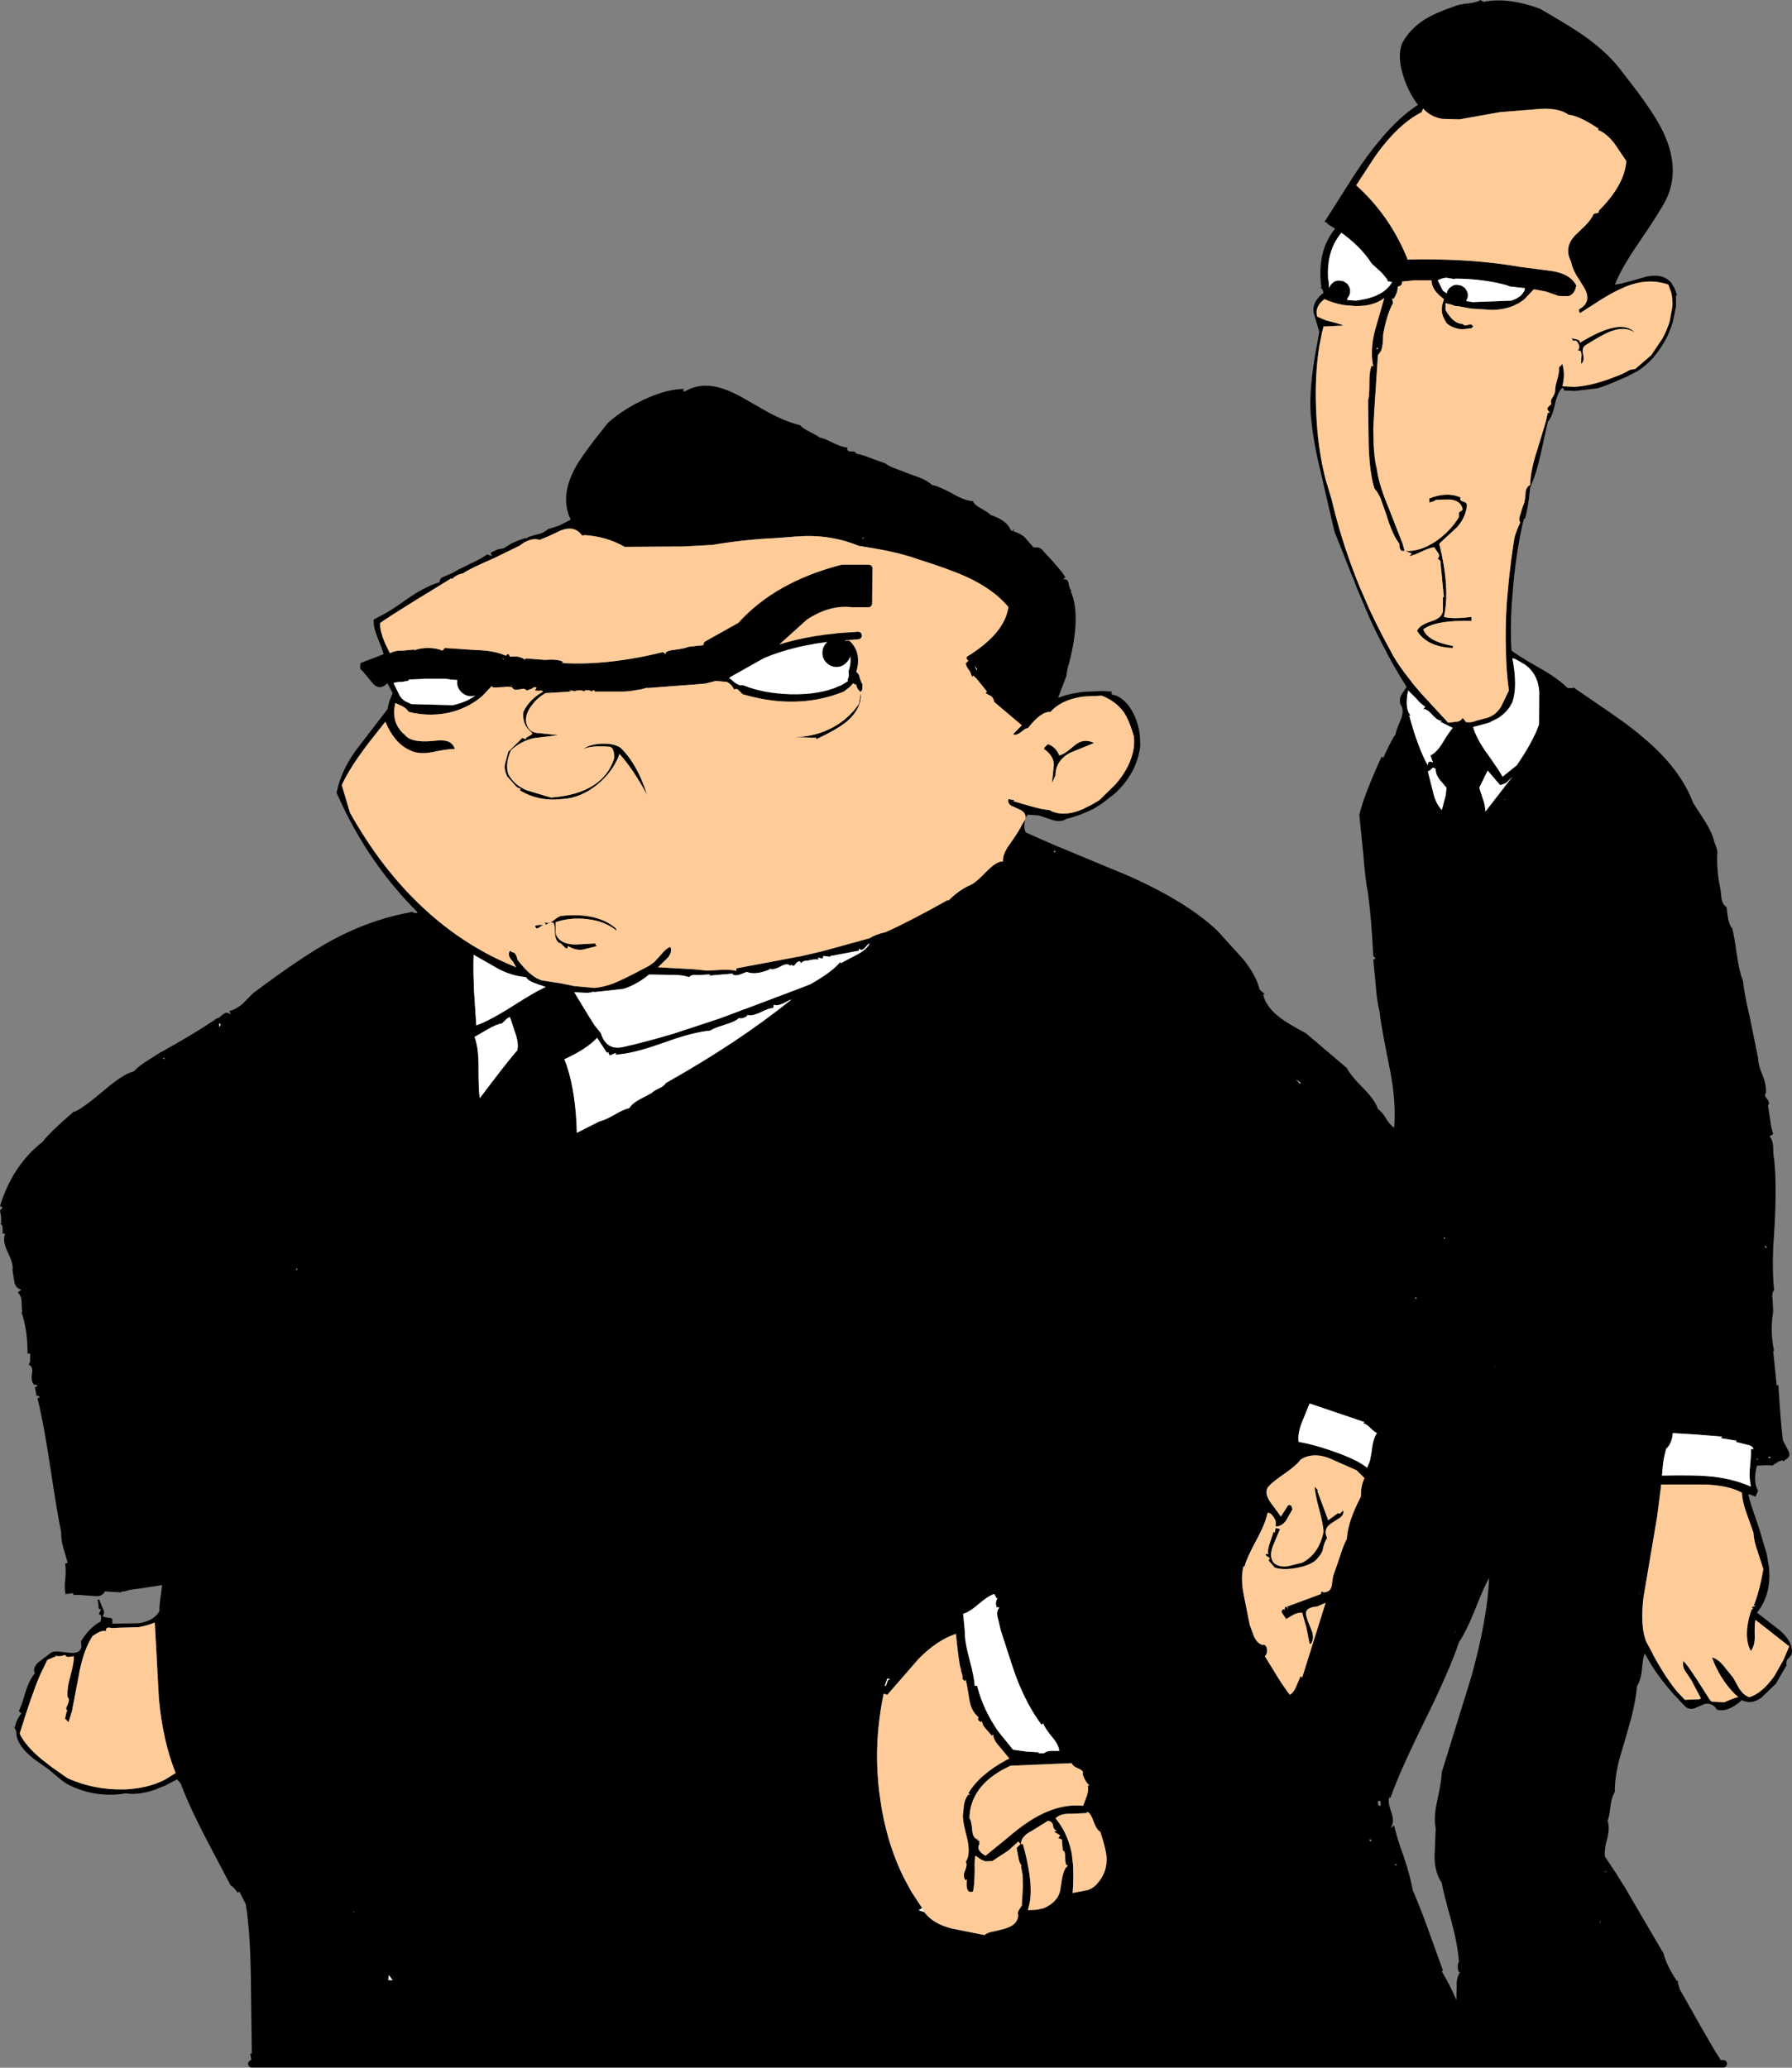
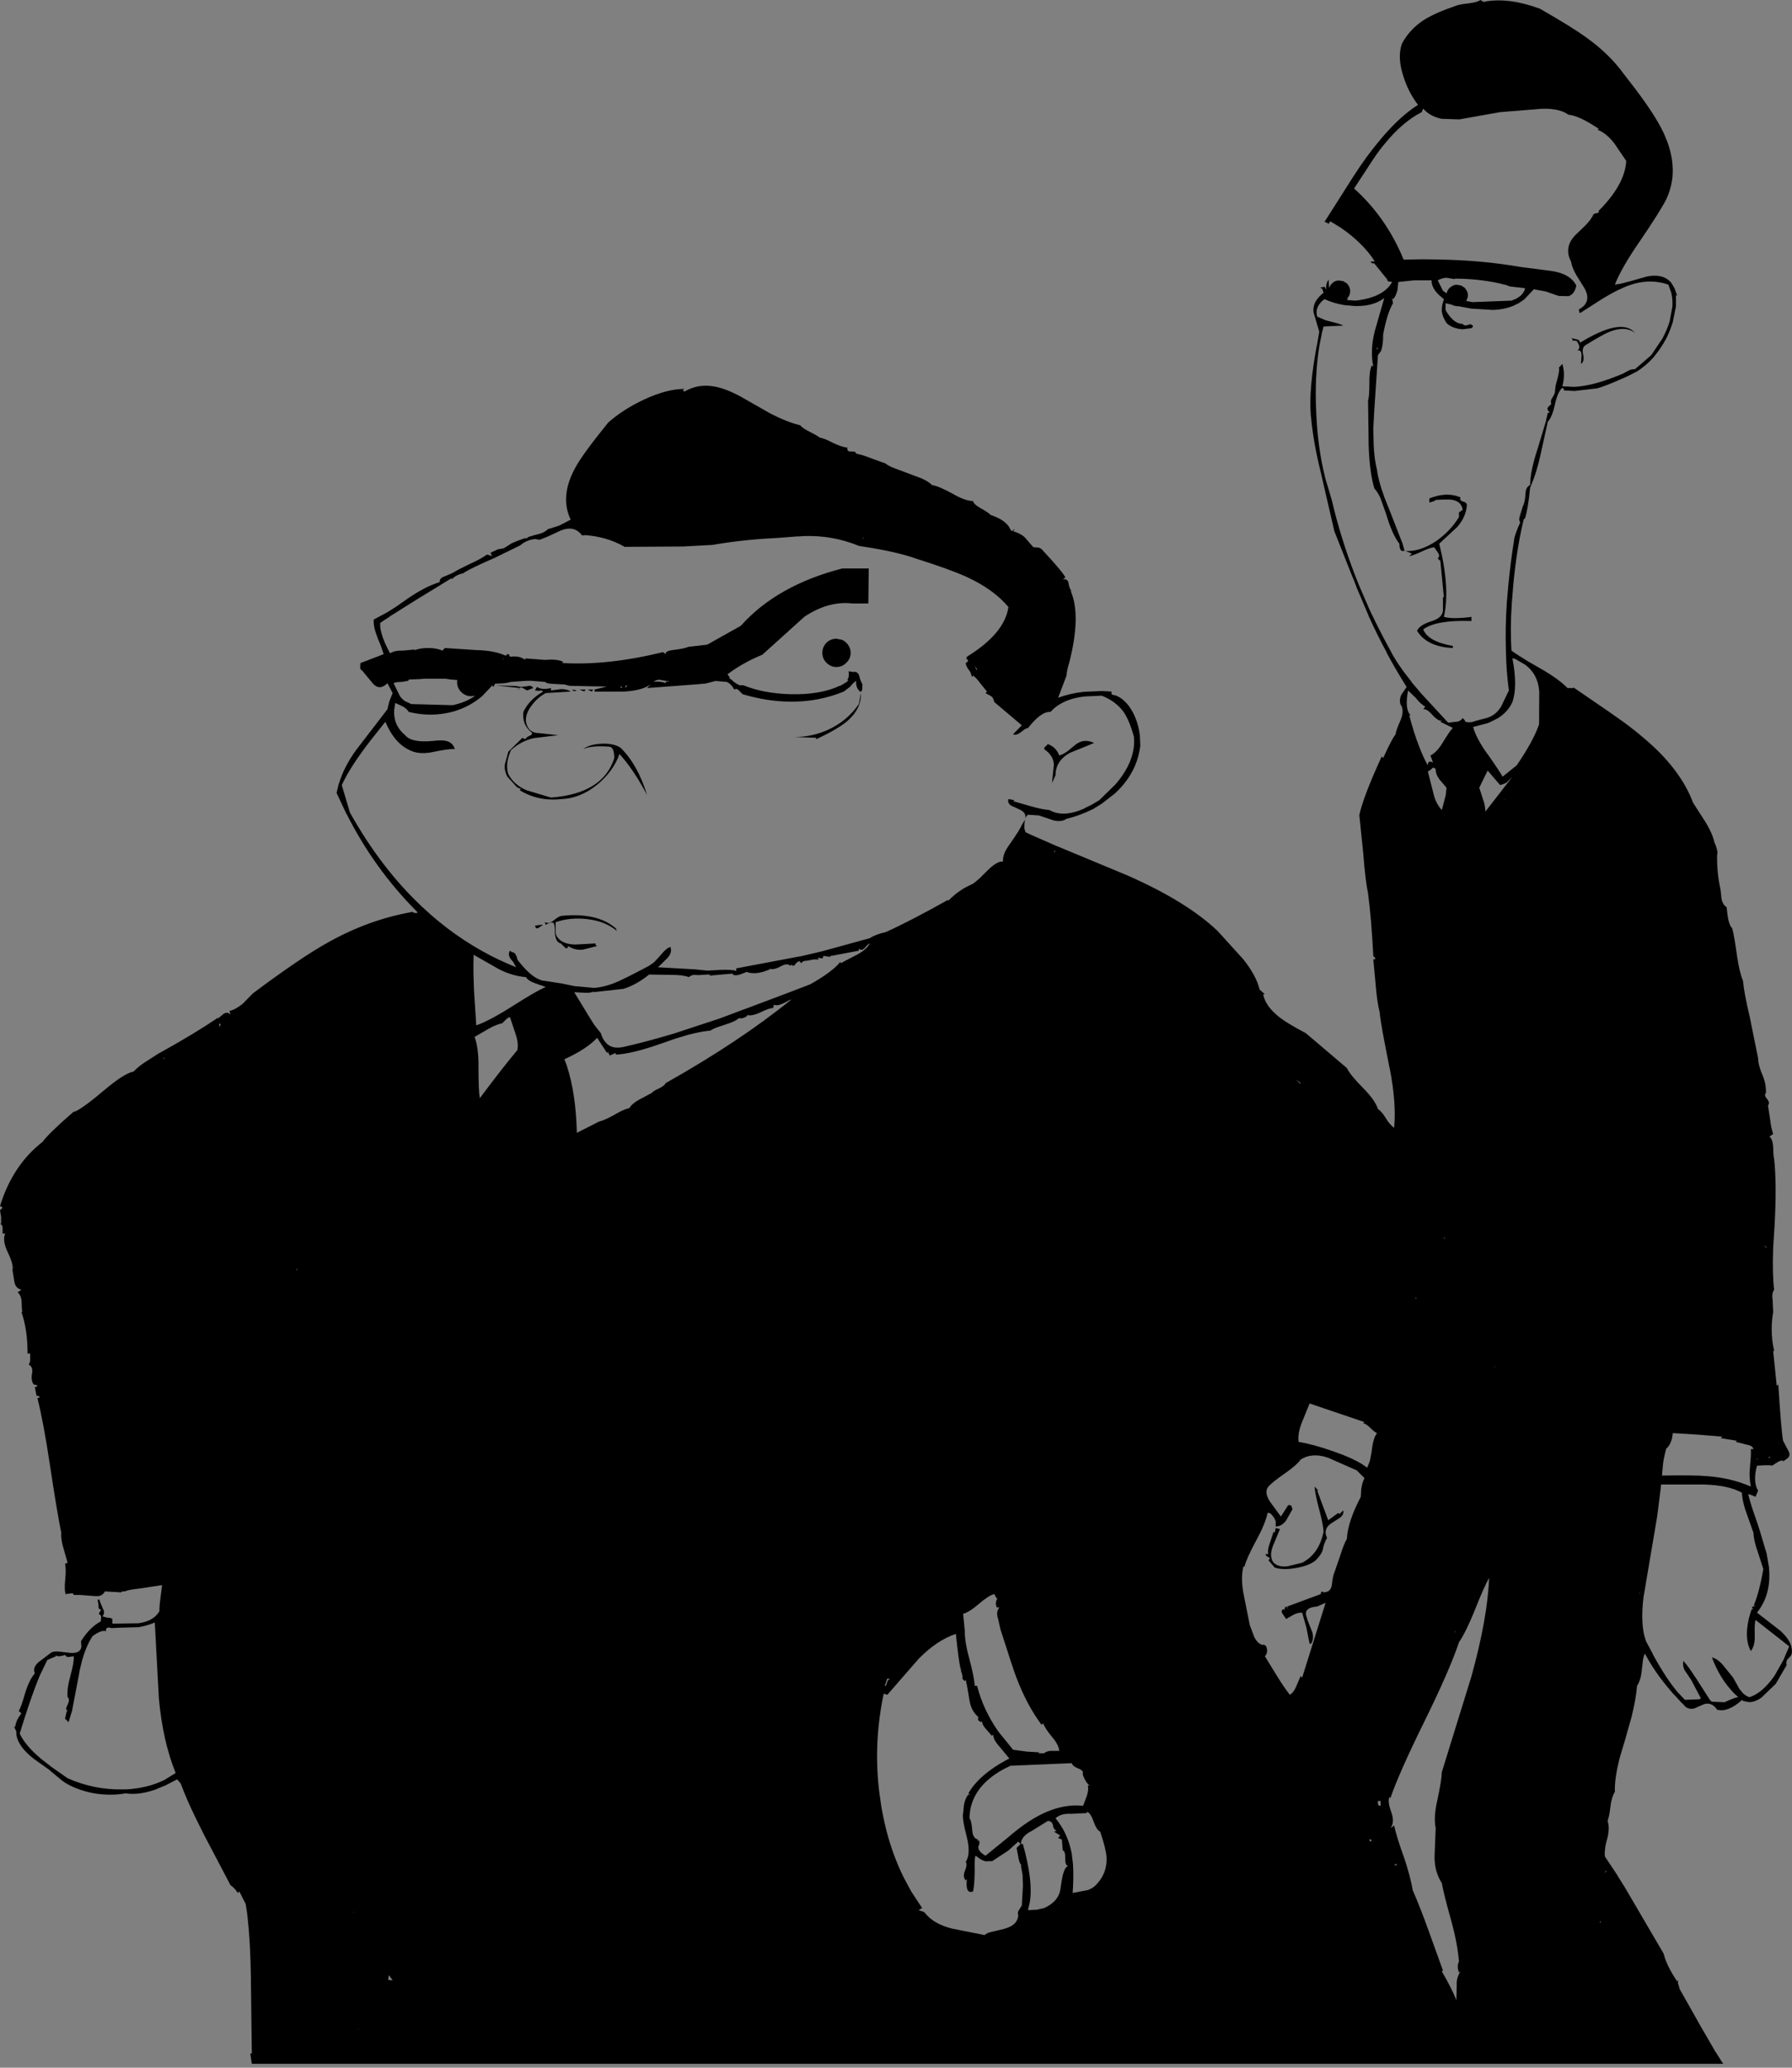
<svg xmlns="http://www.w3.org/2000/svg" height="555.05px" width="481.05px">
  <rect width="100%" height="100%" fill="#808080" stroke="none" />
  <g transform="matrix(1.0, 0.0, 0.0, 1.0, -210.25, -2.4)">
    <path d="M567.35 61.8 L566.9 62.5 Q566.4 62.1 565.8 61.95 L566.45 60.95 573.5 49.85 Q577.15 44.15 580.75 39.95 L580.8 39.85 580.85 39.8 Q586.0 33.65 590.9 30.55 588.25 27.05 586.95 22.8 585.3 17.7 586.6 14.1 588.65 10.25 592.5 7.75 595.45 5.9 600.65 4.1 601.7 3.6 604.5 3.3 606.9 3.0 607.65 2.4 608.75 3.15 609.0 2.8 615.4 1.7 623.65 4.75 632.35 9.75 635.85 12.3 642.2 16.8 646.1 22.2 L649.3 26.35 Q654.5 33.25 656.6 37.6 L656.85 38.1 657.85 40.5 Q659.65 45.5 659.2 50.05 658.85 53.1 657.55 55.9 655.75 59.4 650.35 67.3 645.55 74.25 643.75 78.8 L645.35 78.55 647.85 77.9 652.45 76.6 Q656.5 75.85 658.55 77.95 L658.7 78.1 658.8 78.2 658.85 78.25 659.75 79.75 660.45 81.7 660.15 81.7 660.15 84.65 659.3 88.85 659.25 89.0 Q658.55 91.3 657.35 93.65 L657.3 93.65 656.9 94.4 Q655.65 96.5 654.2 98.2 L654.15 98.3 Q652.05 100.65 649.55 102.2 L649.5 102.2 647.05 103.45 646.15 103.85 Q641.35 106.0 639.0 106.65 L632.95 107.35 632.8 107.35 630.05 107.2 Q630.2 106.8 629.65 106.5 628.4 107.55 627.65 111.0 626.9 114.4 625.75 115.6 L623.75 124.65 Q622.7 129.4 621.25 132.7 L621.0 133.3 Q620.45 139.05 619.6 141.65 L619.35 141.65 619.05 142.8 Q617.4 149.9 616.5 159.15 L616.1 164.1 Q615.6 171.25 616.0 177.05 617.25 178.0 620.15 179.75 L620.2 179.8 623.85 181.9 Q628.65 184.65 631.05 187.1 L632.7 187.1 632.45 186.8 642.0 193.35 646.05 196.2 Q649.05 198.4 651.25 200.3 661.3 208.65 664.75 217.9 L668.0 222.95 Q669.9 226.0 670.5 228.6 671.0 229.55 671.3 231.15 L671.2 231.95 Q671.1 236.6 672.1 241.1 L672.3 242.9 Q672.4 245.0 673.75 245.95 L673.95 247.7 Q674.3 250.65 675.25 251.6 675.8 253.6 676.55 259.05 677.2 263.45 678.15 265.7 678.4 268.8 679.95 275.35 L682.2 286.45 Q682.25 288.45 683.4 291.05 684.4 293.4 684.3 295.8 683.7 296.4 684.65 297.45 685.45 298.5 684.85 299.15 L685.45 303.05 Q685.65 305.05 686.25 306.8 L685.25 307.5 Q686.15 308.25 686.25 310.4 686.3 312.9 686.5 313.5 687.25 320.3 686.6 331.8 L686.25 337.3 Q686.0 344.6 686.5 348.6 685.8 349.65 686.1 351.35 L686.25 354.6 Q685.85 356.9 685.85 359.15 685.85 362.15 686.5 365.0 L686.5 365.05 686.25 365.05 686.25 365.1 687.2 374.4 687.65 374.1 687.65 374.4 Q688.4 386.25 688.9 389.15 L690.3 391.8 Q691.2 393.35 689.6 394.2 L688.9 394.75 688.9 394.45 Q688.2 394.4 687.35 394.95 L685.95 395.85 Q685.45 395.6 682.0 395.85 L681.9 395.85 Q681.3 398.0 681.4 399.7 681.45 401.35 682.2 402.55 L681.5 404.2 Q679.95 403.45 679.55 403.55 680.1 405.95 682.0 411.25 L682.65 413.3 682.7 413.45 684.5 419.5 685.15 423.3 685.15 423.4 685.15 423.6 Q685.7 430.4 682.05 435.1 L682.0 435.15 681.9 435.3 688.1 440.1 Q690.4 442.15 691.05 444.15 L691.1 444.2 691.1 444.35 Q691.35 445.2 691.25 446.05 691.3 446.7 690.35 447.55 689.9 447.95 689.85 448.4 689.7 448.85 689.85 449.4 L686.95 454.4 683.1 458.1 Q681.75 459.1 680.3 459.3 L680.05 459.3 679.7 459.3 679.6 459.3 678.15 459.0 677.85 458.7 677.65 458.95 Q674.05 462.1 671.2 461.35 670.4 460.15 669.4 459.85 L669.35 459.85 Q668.35 459.5 667.15 460.1 L665.1 461.0 Q663.9 461.35 662.8 460.65 L661.7 459.5 661.65 459.5 659.8 457.45 659.75 457.45 Q655.15 452.3 652.45 447.45 L652.35 447.25 652.3 447.2 651.8 446.3 Q651.5 446.85 651.3 447.95 L651.0 450.55 Q650.75 453.4 649.7 454.95 649.45 458.35 648.2 463.4 L646.4 469.75 645.2 473.75 Q644.35 476.85 644.0 479.4 643.7 481.6 643.75 483.4 642.8 485.0 642.55 487.45 642.25 490.05 641.8 491.2 L641.9 491.55 Q642.4 493.4 641.65 496.15 641.2 497.7 641.1 498.9 L641.1 498.95 Q640.95 500.05 641.1 500.8 L642.9 503.5 644.4 505.75 644.4 505.8 646.15 508.6 646.2 508.65 656.85 526.85 Q657.6 530.0 660.45 534.25 L660.85 534.0 Q660.5 534.55 660.8 535.1 L661.15 536.35 666.85 546.45 670.85 553.35 670.95 553.45 672.45 555.85 672.85 556.4 671.4 556.4 345.05 556.4 341.55 556.4 277.85 556.4 277.45 553.7 277.45 553.65 277.85 553.65 277.6 534.05 277.6 534.0 277.6 533.2 Q277.45 523.65 276.75 517.45 L276.6 516.1 276.6 516.05 276.5 515.4 276.2 513.5 274.5 510.15 274.1 510.55 Q273.0 508.95 272.15 508.5 L265.0 494.9 262.55 489.95 Q260.3 485.3 258.75 481.15 L257.8 480.05 255.0 481.5 254.9 481.55 254.85 481.6 251.8 482.85 Q247.35 484.35 244.0 483.8 239.85 484.55 235.2 483.75 230.85 482.85 227.8 481.0 L227.75 480.95 227.0 480.45 223.5 477.55 223.5 477.5 219.4 474.6 Q215.2 471.35 214.65 468.15 L214.65 467.9 214.65 467.8 214.6 467.1 213.9 465.7 214.3 466.1 Q214.5 464.2 216.0 462.35 L215.3 461.7 Q216.05 460.25 216.8 457.55 218.0 453.4 219.6 451.6 218.9 450.05 220.65 448.55 L223.95 446.05 Q224.55 445.6 226.15 445.75 L229.15 446.1 Q231.85 446.3 232.1 444.45 L232.0 442.95 Q234.3 439.25 237.3 437.65 L237.4 436.65 237.4 436.35 Q237.3 435.9 236.75 435.6 237.45 434.55 237.3 434.35 236.6 434.55 236.7 433.3 L236.45 431.85 236.7 431.8 Q237.0 431.65 237.05 432.25 L237.85 434.2 Q238.55 435.35 237.75 436.3 L239.05 436.65 Q240.05 436.65 240.4 437.0 L240.4 438.25 247.4 438.15 Q251.5 437.6 253.05 434.9 252.95 433.85 253.6 429.25 L253.75 427.9 248.3 428.75 246.0 429.05 Q244.55 429.25 243.7 429.6 242.8 429.55 242.75 429.85 L241.0 429.75 238.4 429.6 Q237.85 430.7 236.65 430.85 L235.65 430.85 231.75 430.55 230.05 430.55 229.8 430.1 229.15 430.15 227.95 430.3 227.95 430.55 Q227.45 429.3 227.75 426.5 228.05 423.45 227.7 422.2 L228.4 421.9 227.25 417.9 Q226.55 415.5 226.7 413.85 225.65 408.9 223.65 395.65 221.9 384.0 220.3 377.75 L221.0 377.45 220.6 377.15 220.05 377.05 219.6 374.7 Q219.9 374.8 220.3 374.4 220.1 374.1 219.35 374.1 218.5 373.1 218.85 371.1 219.2 369.35 217.95 368.7 218.4 368.05 218.35 367.15 L218.35 365.75 217.65 365.75 Q217.65 359.25 216.0 354.6 L216.25 354.6 Q216.1 354.2 216.05 351.9 216.0 350.25 215.0 349.3 L216.0 348.6 Q214.4 348.25 214.1 346.45 L213.6 343.3 Q213.95 341.9 212.35 338.6 210.8 335.35 211.65 333.55 L210.95 333.55 210.95 332.15 Q211.0 331.25 210.25 330.9 L210.55 330.9 210.55 329.1 210.25 327.3 210.95 326.6 210.6 326.3 210.25 326.15 Q213.65 315.15 221.7 308.9 223.3 306.65 230.05 300.8 L230.35 300.8 Q232.5 299.9 238.35 294.95 243.55 290.55 246.1 290.05 247.6 288.5 249.55 287.3 L253.05 285.05 253.2 285.0 Q262.65 279.75 268.3 275.9 L268.55 275.7 268.9 275.7 269.8 274.95 Q271.1 273.7 272.15 274.75 L271.85 273.75 Q273.25 273.55 275.35 271.9 L278.15 269.05 Q291.25 259.25 298.55 255.25 309.15 249.35 320.4 247.3 320.8 247.0 321.4 247.45 L322.1 247.5 322.35 247.3 322.0 246.95 Q310.65 235.5 303.35 221.0 L303.3 221.0 300.6 215.25 301.15 212.95 301.2 212.85 Q302.55 208.3 305.8 203.8 L314.25 192.8 314.75 190.7 314.75 190.65 314.85 190.45 315.65 188.45 314.25 185.8 Q312.2 187.85 310.4 185.95 L307.55 182.5 Q306.8 182.05 306.95 181.35 L307.0 180.4 313.25 178.0 312.5 175.8 311.65 173.75 311.55 173.4 Q310.4 170.6 310.6 168.7 L314.15 166.8 316.45 165.35 319.1 163.5 Q324.1 159.95 328.3 158.65 328.15 157.6 329.65 157.1 L331.65 156.25 332.0 156.05 Q333.5 155.15 335.95 154.0 L336.45 153.75 Q339.25 152.5 341.0 151.25 L342.4 151.7 Q341.95 151.1 342.0 150.75 L343.95 149.85 345.45 149.6 347.6 148.25 Q349.35 147.45 351.2 146.85 L351.25 146.85 351.55 146.95 352.1 146.55 Q353.55 146.05 355.1 145.7 356.5 145.3 357.4 144.4 L357.85 144.3 360.35 143.5 363.45 141.9 Q360.5 135.75 364.55 128.2 366.45 124.55 373.5 115.85 377.5 112.3 383.15 109.65 389.3 106.8 393.95 106.8 L393.55 107.2 393.95 107.5 394.2 107.4 Q397.65 105.45 401.65 106.1 404.85 106.55 409.25 108.95 L416.95 113.35 Q421.6 115.75 425.05 116.55 425.7 117.4 427.7 118.35 429.85 119.45 430.35 119.9 431.1 119.9 433.6 121.15 436.2 122.45 437.75 122.55 437.5 123.65 438.7 123.6 440.05 123.5 440.1 124.2 441.4 124.35 444.05 125.4 L448.05 126.85 Q448.65 127.5 451.05 128.35 L457.45 130.75 Q459.3 131.5 460.45 132.6 462.3 132.9 466.1 135.0 469.4 136.9 471.45 136.9 471.65 137.8 473.55 138.85 475.7 140.05 476.2 140.65 480.45 142.05 481.5 144.55 481.95 145.25 482.25 144.7 482.55 144.3 482.6 144.55 L482.2 145.0 Q484.25 145.6 485.35 146.65 L487.65 149.3 489.1 149.4 Q489.9 149.7 490.3 150.3 495.35 155.7 496.25 157.4 L495.55 157.95 Q496.9 157.65 497.1 159.0 497.35 160.5 497.85 160.95 L497.95 161.0 497.65 161.0 Q500.55 167.55 497.25 180.4 496.65 182.25 496.55 183.75 L494.3 189.7 Q497.55 188.5 501.3 188.1 L501.45 188.1 506.0 187.9 506.1 187.9 508.65 188.05 Q508.45 188.95 509.15 188.95 L509.95 189.15 Q513.05 190.55 514.9 194.75 515.95 197.2 516.25 199.9 L516.25 200.05 516.25 200.2 516.35 202.55 516.2 203.7 516.15 203.9 Q515.15 209.4 511.05 213.9 L510.95 214.0 510.9 214.05 509.6 215.35 506.0 218.15 503.9 219.45 503.85 219.5 501.8 220.45 501.7 220.5 501.65 220.5 Q499.25 221.55 496.55 222.2 495.2 223.15 493.0 222.6 L489.15 221.3 486.25 221.1 Q485.7 221.4 485.45 222.25 485.9 220.6 483.95 219.7 L481.65 218.65 Q480.65 217.95 480.95 216.9 L482.6 217.2 482.2 217.45 486.85 218.8 Q490.0 219.7 491.95 219.85 495.65 221.95 501.3 219.45 L501.3 219.4 503.25 218.45 505.35 217.2 509.7 212.95 Q513.8 208.2 514.55 203.4 514.8 201.8 514.65 200.2 513.45 195.85 511.9 193.55 509.75 190.6 506.0 189.15 L501.6 189.35 501.55 189.35 Q497.7 189.75 495.0 191.3 493.4 192.2 492.25 193.5 489.7 193.35 486.25 197.8 L485.4 198.1 485.35 198.15 484.35 198.9 Q483.0 199.95 482.2 199.5 L484.55 197.1 477.15 190.85 Q476.9 189.7 476.35 189.3 L474.8 188.45 475.2 188.05 473.5 185.95 Q472.2 184.2 471.45 183.75 L471.2 184.15 470.75 182.85 470.3 182.2 470.0 181.75 Q469.5 180.9 469.5 180.4 470.4 179.8 470.05 179.6 469.5 179.25 469.8 178.7 479.95 172.45 480.95 165.35 477.0 160.6 469.7 157.25 465.45 155.3 456.15 152.35 450.95 150.5 442.1 149.15 L440.85 148.95 Q433.8 146.05 426.1 146.3 L426.0 146.25 426.05 146.3 424.75 146.4 424.7 146.4 424.2 146.4 421.0 146.65 418.25 146.85 Q409.75 147.25 401.35 148.7 L401.1 148.7 393.6 149.1 377.95 149.2 Q373.15 146.45 367.3 146.05 L366.5 146.15 Q364.5 143.35 360.8 144.8 L357.6 146.3 355.15 147.3 353.9 147.1 Q352.75 147.2 351.75 147.65 350.75 148.05 349.9 148.8 L343.15 152.1 342.7 152.3 342.6 152.35 Q337.3 154.65 335.0 156.0 L334.6 156.3 Q332.75 156.65 331.6 157.85 L331.4 157.65 328.7 159.3 328.55 159.4 Q321.3 163.8 317.15 166.45 L314.85 167.9 314.85 167.95 Q313.05 169.05 312.3 169.65 312.2 171.15 312.9 173.15 L312.9 173.25 313.65 175.15 314.7 177.3 314.95 177.75 Q316.4 176.95 318.45 177.05 L321.65 176.75 321.35 177.05 321.65 176.9 Q323.15 176.35 325.2 176.35 327.45 176.35 329.0 177.05 L329.7 176.35 337.95 176.9 Q342.75 177.0 345.75 178.3 L345.9 178.35 346.0 178.45 346.45 178.0 Q346.85 177.85 347.05 178.5 L347.15 178.7 Q349.55 178.35 351.05 179.4 L350.75 179.7 351.05 179.45 351.45 179.15 356.6 179.55 Q359.95 179.25 361.5 180.1 L361.05 180.4 361.5 180.4 Q373.6 181.05 388.25 177.45 L388.95 178.0 Q388.7 177.1 391.25 176.85 394.3 176.45 394.95 176.05 L400.1 175.45 409.1 170.4 Q418.85 159.5 436.35 155.0 L443.45 155.0 443.35 164.4 439.05 164.4 Q432.65 163.65 426.2 167.95 L414.9 178.15 Q409.65 180.3 405.55 183.4 L406.2 184.35 405.95 184.45 406.55 184.8 Q407.45 185.75 408.8 186.35 L409.8 186.35 Q415.2 188.55 422.4 188.75 430.45 188.95 435.65 186.5 L435.9 186.45 437.0 185.8 438.0 185.15 437.7 185.0 Q438.3 184.0 438.05 182.6 L439.05 182.75 440.1 185.15 439.05 182.75 439.6 182.8 439.8 182.7 Q440.7 183.0 440.9 183.85 441.2 185.1 441.75 186.05 L441.75 186.8 Q441.75 188.2 441.1 188.05 439.85 186.8 440.1 185.15 439.65 185.4 439.1 186.0 L439.05 186.05 438.45 186.75 436.75 188.05 Q429.9 190.85 422.3 190.75 416.15 190.7 409.6 188.75 L408.6 187.75 Q408.05 187.1 407.35 187.5 406.55 186.0 405.35 185.45 L402.35 185.2 399.6 185.9 397.3 186.1 383.95 187.1 384.9 186.1 Q382.85 187.65 378.45 188.0 L378.3 188.0 377.85 188.05 369.85 188.05 369.85 187.5 373.15 186.7 370.85 186.65 370.65 186.65 370.2 186.65 363.3 186.5 362.9 186.45 361.85 186.15 358.2 185.95 357.15 185.8 356.75 185.55 356.5 185.45 352.8 185.15 351.65 185.15 Q349.65 184.55 347.45 185.45 349.65 184.55 351.65 185.15 L347.45 185.45 346.3 185.7 345.6 185.8 343.1 185.95 343.0 185.95 343.1 186.1 342.7 186.8 342.4 186.4 339.8 189.15 339.7 189.25 Q336.45 192.05 332.15 193.35 326.2 195.05 319.95 193.5 319.55 192.7 318.3 192.0 L316.35 191.1 316.05 193.05 Q315.85 197.15 319.0 199.75 320.7 201.85 326.45 201.3 328.95 201.0 330.05 201.3 331.8 201.7 332.35 203.5 331.1 203.3 326.3 204.3 322.35 205.1 319.7 203.5 316.0 201.6 313.7 196.15 L309.7 201.2 Q304.2 208.3 302.0 213.15 L304.2 220.55 Q312.65 235.65 323.7 245.95 332.1 253.85 342.1 259.0 345.35 260.65 348.8 262.05 L348.1 260.8 348.1 260.75 347.4 259.9 Q346.45 258.65 347.15 257.6 L347.7 258.0 Q348.5 258.0 348.95 259.2 L349.15 259.9 349.1 259.95 Q352.3 264.15 354.85 265.25 L355.7 265.6 356.5 265.7 361.0 266.4 364.4 267.1 369.8 267.6 Q372.1 267.4 374.75 266.45 377.1 265.6 384.5 261.65 L385.9 260.65 387.5 258.9 Q389.1 256.9 390.2 256.6 390.8 258.0 389.45 259.55 L387.05 261.9 386.95 261.95 386.85 262.05 396.6 262.6 400.15 262.95 402.05 262.85 Q405.4 262.6 407.0 262.85 L407.05 262.85 407.15 262.85 407.25 262.85 407.9 263.05 407.9 262.35 424.85 259.15 424.95 259.15 425.7 259.0 426.3 258.85 431.0 257.75 443.35 254.35 443.4 254.35 443.7 254.25 Q445.35 253.2 448.05 252.6 454.8 249.55 464.75 243.95 L464.75 244.2 464.9 244.1 Q467.75 241.25 470.9 239.9 471.75 239.55 473.5 237.9 L475.0 236.4 Q477.65 233.7 479.25 233.65 L479.5 233.7 Q479.3 231.7 481.35 228.95 484.15 224.95 484.55 223.85 L485.35 222.55 485.45 222.35 485.4 222.5 485.4 222.55 Q485.2 223.45 485.25 224.85 L485.55 225.8 487.15 226.55 494.1 229.6 494.15 229.6 499.2 231.7 512.9 237.4 Q528.8 244.4 537.1 252.3 L543.95 259.85 Q547.45 264.2 548.4 268.05 L549.8 269.3 549.35 269.3 Q549.9 272.55 553.95 275.65 555.9 277.15 560.8 279.75 L571.8 289.1 Q572.75 291.05 576.25 294.55 579.4 297.75 580.15 300.1 581.25 300.85 582.25 302.55 583.3 304.3 584.5 305.15 585.1 298.55 583.4 289.65 L583.25 289.0 582.0 282.6 Q580.75 276.05 580.6 274.05 579.9 271.3 579.55 266.85 L578.9 259.95 579.3 259.9 579.5 259.7 578.9 259.0 Q578.4 249.1 577.5 242.25 576.8 239.05 576.2 231.45 L575.15 221.2 Q576.2 216.3 581.05 205.7 L581.15 205.45 581.55 205.9 582.05 204.8 582.1 204.7 Q584.0 200.6 584.9 199.5 584.85 198.85 586.25 195.65 587.35 193.0 586.15 191.4 585.85 189.9 586.5 188.8 L587.85 186.8 587.65 186.5 Q584.95 182.2 582.5 177.65 L582.5 177.55 Q579.9 172.75 577.6 167.65 L577.6 167.6 577.05 166.3 574.4 160.05 574.4 160.0 573.5 157.65 573.4 157.5 568.45 145.0 565.4 131.8 565.0 130.05 565.0 130.0 Q562.8 121.3 562.2 114.45 L562.1 113.65 562.1 113.5 Q561.6 106.75 563.7 95.3 L563.75 95.2 564.4 91.45 562.9 86.4 Q562.75 85.55 562.9 84.75 563.3 82.75 565.55 81.0 L565.2 79.95 Q564.95 79.7 564.6 79.6 L565.85 79.4 565.9 79.45 565.9 79.5 566.3 80.15 566.25 79.55 566.25 79.35 Q566.3 78.3 566.9 77.45 L567.0 79.4 567.05 79.7 Q567.25 79.05 567.8 78.5 568.65 77.65 569.8 77.7 L570.9 77.9 571.85 78.5 572.1 78.85 Q572.7 79.6 572.7 80.55 572.7 81.7 571.85 82.55 L571.8 82.6 572.2 82.65 571.75 82.95 574.2 83.1 Q578.4 82.6 580.95 81.1 582.95 79.9 583.95 78.1 L582.8 77.9 582.6 77.35 579.15 73.1 578.65 73.1 578.1 72.65 579.3 72.55 585.6 78.25 579.3 72.55 Q576.05 67.55 570.2 63.55 L567.35 61.8 M578.85 100.5 Q578.45 98.55 578.55 96.4 L578.55 96.25 578.55 96.15 Q578.65 93.75 579.35 91.1 L581.85 82.4 Q579.0 84.6 574.35 84.55 L573.95 84.55 571.1 84.3 571.0 84.3 570.85 84.25 Q568.2 83.8 565.8 82.7 564.45 83.7 563.95 84.9 563.45 86.05 563.85 87.4 L565.95 88.3 566.05 88.35 567.55 88.75 Q570.2 89.4 570.85 89.8 L565.55 90.05 565.15 91.6 564.4 95.35 564.4 95.4 Q563.1 103.55 563.6 113.5 564.0 122.45 565.8 129.85 L566.2 131.5 566.25 131.55 567.75 136.6 Q570.2 147.05 574.15 157.2 L575.15 159.7 577.85 165.95 578.45 167.2 Q580.8 172.15 583.5 177.05 585.25 180.55 589.15 185.4 L589.25 185.6 591.75 188.55 591.8 188.6 599.0 196.4 601.1 196.15 Q602.2 196.15 602.9 195.15 603.65 195.9 603.6 196.15 604.9 196.55 606.6 195.85 L609.3 195.15 Q610.55 194.8 611.55 194.0 612.5 193.25 613.25 192.0 L615.3 187.75 Q614.6 182.65 614.5 177.1 L614.5 177.05 Q614.3 170.8 614.75 164.0 L615.2 159.05 615.2 159.0 Q615.75 153.35 616.7 147.35 616.7 146.35 618.35 142.6 618.0 142.2 618.1 141.45 L618.35 140.55 619.05 138.3 Q619.6 137.35 619.75 135.1 619.75 133.55 620.6 132.85 L621.0 132.6 Q621.05 128.75 623.05 122.75 L625.25 115.45 625.25 115.35 625.75 113.2 626.3 113.2 625.75 112.5 Q625.45 112.0 626.05 111.45 L626.7 110.85 Q626.35 110.0 627.0 109.1 627.75 107.95 627.7 107.2 L627.85 105.9 627.9 105.75 627.9 105.7 628.4 103.85 Q629.0 101.4 628.7 101.1 L629.65 100.1 Q630.5 102.9 629.65 106.1 L629.7 106.1 632.8 106.25 Q637.95 106.05 645.8 102.75 L647.5 101.85 Q648.15 101.5 649.15 101.5 L653.5 97.75 656.5 93.3 Q657.75 91.0 658.45 88.7 L659.2 84.65 Q659.3 82.7 658.9 81.0 L658.1 78.8 Q653.65 77.25 648.8 78.6 L648.2 78.8 Q646.85 79.2 645.55 79.85 L644.55 80.3 Q642.5 81.3 639.85 82.95 L639.7 83.05 634.4 86.45 Q634.1 86.2 634.1 85.45 637.7 83.5 635.55 79.7 L633.4 76.25 Q632.2 74.15 632.0 72.65 630.0 68.85 633.05 65.6 L635.85 62.9 Q637.45 61.25 638.0 59.95 638.3 59.65 639.05 59.6 639.55 59.55 639.4 59.0 646.45 51.95 646.8 45.6 L643.65 40.95 Q641.5 38.15 639.15 37.25 L639.4 36.95 639.3 36.9 Q634.15 33.45 631.3 33.2 629.85 32.15 627.65 31.8 625.35 31.4 622.35 31.75 L612.95 32.5 602.0 34.45 597.3 34.3 Q594.4 33.75 592.5 31.8 L592.3 31.55 591.9 32.5 Q586.8 35.1 582.0 40.95 580.4 42.85 578.85 45.2 L573.75 53.0 Q582.45 60.85 587.05 72.1 L591.95 72.0 596.05 72.05 Q608.1 72.25 618.35 74.05 L626.8 75.15 Q631.8 75.9 633.4 79.05 632.95 81.4 631.3 81.9 L628.7 81.85 625.2 80.65 622.0 80.05 619.45 82.75 619.25 82.9 618.0 83.75 616.6 84.45 Q614.1 85.5 610.95 85.6 L605.35 85.25 605.25 85.25 601.7 84.6 601.4 84.6 Q600.65 84.55 600.0 84.2 L598.55 83.85 598.3 83.8 598.3 85.0 Q598.2 85.65 598.55 86.05 600.55 89.35 602.9 89.35 603.35 90.0 604.4 89.6 605.3 89.2 605.7 90.05 L605.25 90.5 602.8 90.8 601.65 90.65 Q599.65 90.2 598.55 89.1 597.45 87.35 597.3 86.05 597.2 85.1 597.55 83.7 L597.6 83.6 597.85 82.7 596.6 81.65 596.5 81.55 596.4 81.45 Q594.5 79.6 594.55 77.65 L589.85 77.65 585.6 78.1 585.6 78.25 585.4 80.2 Q584.95 82.05 584.2 82.7 L583.95 82.4 584.2 83.8 Q582.65 86.35 581.55 92.15 581.55 94.8 581.1 96.25 L581.05 96.35 580.95 96.65 580.15 97.75 579.15 112.8 578.9 117.5 579.0 121.65 Q579.15 125.6 579.9 128.55 580.25 131.4 581.75 135.5 L581.8 135.65 581.8 135.7 583.4 139.7 586.65 148.05 586.7 148.1 587.3 150.3 586.6 150.3 Q585.9 150.0 585.9 148.35 584.0 145.95 582.35 140.4 L580.8 136.05 Q580.0 134.35 579.2 133.55 577.9 129.35 577.65 121.8 L577.65 121.75 577.65 121.35 577.5 109.85 Q577.85 108.9 577.85 105.35 577.8 101.95 578.5 100.5 L578.9 100.8 578.85 100.5 M681.9 394.0 L681.9 394.2 682.2 394.1 681.9 394.0 M657.55 391.25 Q657.0 393.1 656.7 395.2 L656.7 395.3 656.6 396.2 656.4 398.5 Q665.25 398.35 668.45 398.65 674.85 399.1 680.25 401.45 L680.0 399.85 680.0 399.7 Q679.8 397.8 680.05 396.05 L680.05 395.65 Q680.35 393.0 680.25 391.4 L680.95 391.4 Q680.8 390.5 679.15 390.2 L676.2 389.45 676.5 389.15 672.15 388.45 672.6 388.05 665.9 387.5 659.3 387.1 659.15 388.25 Q658.65 390.4 657.55 391.25 M684.3 337.3 L684.55 337.3 683.85 336.65 684.3 337.3 M685.35 393.4 L684.9 393.75 685.45 393.7 685.35 393.4 M680.95 433.6 Q682.55 429.75 683.6 423.6 L682.05 418.8 Q681.05 416.05 680.95 413.85 L679.15 408.75 Q678.15 406.1 677.9 403.75 L677.9 403.65 677.85 403.1 Q674.25 401.1 667.75 400.9 L656.15 400.9 656.1 401.55 656.1 401.6 655.15 409.15 655.15 409.2 655.0 410.1 651.45 431.1 Q650.7 437.2 651.6 441.25 L652.1 442.95 653.95 446.4 653.95 446.45 653.95 446.5 Q657.6 453.15 660.65 456.7 L662.55 458.7 666.45 458.55 666.85 458.3 664.2 453.3 662.45 450.7 Q661.85 449.45 662.15 448.25 663.5 449.75 665.25 452.5 L665.3 452.55 665.7 453.15 669.25 458.7 669.75 459.2 673.15 459.35 Q676.25 457.95 676.9 458.0 L675.8 457.0 Q671.9 453.0 669.8 447.3 671.5 447.75 673.0 449.65 L675.5 452.75 677.2 455.8 678.15 456.95 Q678.9 457.65 679.85 458.0 683.3 456.95 686.6 452.25 L689.0 448.0 690.55 444.35 681.5 437.25 Q681.2 438.3 681.3 441.65 681.35 444.2 680.25 445.6 678.95 443.3 679.25 439.7 679.4 438.25 679.7 436.95 L679.7 436.9 679.75 436.75 Q680.05 435.5 680.5 434.35 L680.9 434.4 680.5 433.9 680.95 433.6 680.95 433.65 Q681.2 433.75 681.5 433.2 L680.95 433.6 M650.3 430.1 L650.4 430.3 650.45 429.95 650.3 430.1 M580.15 95.8 L579.9 95.8 579.7 96.25 579.9 96.05 580.15 96.05 580.15 95.8 M603.45 79.65 L603.7 80.0 Q604.3 80.75 604.3 81.7 L604.25 82.2 603.85 83.2 605.55 83.5 616.0 83.1 617.25 82.6 618.45 81.8 Q619.6 80.65 619.6 79.75 L615.55 79.3 614.7 78.95 612.45 78.4 Q606.75 77.2 600.85 77.2 L600.65 77.35 600.6 77.3 598.45 76.95 Q597.35 77.05 596.2 77.65 L597.6 80.45 598.6 81.15 Q598.75 80.3 599.4 79.65 L600.05 79.2 Q600.65 78.8 601.4 78.85 L602.5 79.05 603.45 79.65 M632.0 93.15 L633.5 93.5 Q634.3 93.6 634.4 94.4 645.55 87.55 649.15 91.75 646.55 89.8 642.35 91.45 640.65 92.1 635.8 95.1 634.8 95.85 635.25 97.65 635.65 99.4 634.65 100.1 L634.8 97.8 Q634.8 96.2 633.7 96.5 634.85 95.65 633.4 93.85 L632.45 93.85 Q632.4 93.35 632.0 93.15 M593.95 136.2 Q598.7 134.3 602.35 135.95 601.9 136.7 603.05 137.05 604.2 137.35 604.0 138.3 603.7 141.25 601.45 143.85 L596.6 148.35 Q599.6 160.4 597.85 168.0 600.3 168.65 605.25 168.0 L605.25 169.1 Q595.7 168.8 592.3 171.35 593.55 174.6 600.25 175.8 L600.25 176.35 Q593.35 176.05 590.65 171.75 591.25 170.2 594.55 169.15 597.45 168.25 597.6 166.3 L597.6 162.7 597.85 162.7 596.9 152.95 596.2 152.35 Q596.9 151.6 596.25 150.75 L595.25 149.3 Q593.95 149.45 591.8 150.5 589.5 151.55 588.55 151.7 L589.25 151.0 587.55 150.3 Q591.4 150.55 595.7 147.7 599.55 145.05 601.9 141.2 L601.9 139.95 602.9 139.25 Q602.55 136.95 599.95 136.55 599.2 136.4 595.65 136.6 595.4 136.9 594.8 137.05 L593.95 137.3 593.95 136.2 M619.6 180.8 L617.8 179.75 Q616.7 179.05 616.25 179.15 617.7 186.65 616.25 190.85 615.05 193.5 612.35 195.2 L609.95 196.4 609.8 196.4 609.7 196.5 605.7 197.55 Q606.45 200.4 609.35 204.55 L609.6 204.85 Q613.2 210.0 613.6 210.9 L617.4 207.85 Q621.85 201.35 623.4 196.85 L623.45 188.05 Q623.1 183.3 619.6 180.8 M590.55 190.05 L590.4 189.85 588.25 187.75 Q587.3 192.55 588.8 194.3 L588.95 194.45 588.55 194.45 Q589.8 199.15 591.1 202.5 592.35 205.85 593.55 207.85 593.55 207.0 593.95 206.85 594.7 206.85 594.95 207.15 L594.25 205.2 Q595.95 204.35 597.5 201.8 599.4 198.65 600.25 197.8 L596.9 196.15 597.3 195.85 Q596.35 196.05 594.75 194.3 593.2 192.55 592.3 192.8 L592.85 192.1 Q591.6 191.35 590.55 190.05 M324.15 184.6 L322.9 184.7 320.4 184.8 320.4 184.7 320.3 184.8 320.1 184.8 Q319.9 184.9 319.85 185.15 L318.15 185.45 Q316.45 185.45 315.9 185.8 L317.6 189.25 Q318.1 190.0 318.95 190.6 L320.65 191.4 331.75 191.7 Q335.35 190.95 337.8 189.15 L336.75 189.3 Q335.2 189.3 334.05 188.15 332.95 187.05 332.95 185.5 L333.0 184.95 331.2 184.8 330.5 184.7 329.85 184.6 324.15 184.6 M375.9 185.95 L373.15 186.3 370.85 186.3 370.65 186.35 370.5 186.4 Q370.35 186.45 370.2 186.65 370.35 186.45 370.5 186.4 L370.65 186.35 370.85 186.3 373.15 186.3 375.9 185.95 M345.45 179.4 L345.45 179.25 345.05 179.15 345.45 179.4 M348.7 186.55 L350.05 186.8 351.9 186.6 Q352.85 186.25 353.4 187.1 L351.75 187.75 350.6 187.1 Q349.85 186.6 349.35 187.75 349.35 187.25 349.8 187.1 L343.35 186.4 348.7 186.55 M376.6 186.75 L373.15 186.7 376.6 186.75 377.25 187.1 377.25 186.75 376.6 186.75 M378.05 186.7 L377.25 186.75 378.05 186.7 378.1 186.8 378.2 187.15 378.2 186.8 378.5 186.8 378.5 186.7 378.5 186.4 378.2 186.4 378.2 186.7 378.05 186.7 M385.65 185.4 L384.8 185.75 382.05 186.45 381.7 186.5 378.5 186.7 381.7 186.5 382.05 186.45 384.8 185.75 385.65 185.4 Q387.8 185.25 388.95 185.8 L388.95 185.4 390.05 185.35 387.15 184.85 386.45 185.0 385.65 185.4 M351.45 196.15 Q352.0 199.2 355.0 199.2 L360.1 199.75 353.5 200.55 Q350.05 201.35 347.4 203.8 345.8 207.5 346.7 210.2 348.25 213.15 351.65 214.55 L358.15 216.5 Q372.15 215.45 375.15 205.9 375.15 203.05 373.9 202.85 369.0 202.45 366.8 203.5 368.4 202.25 371.55 202.05 374.85 201.85 376.8 203.1 381.4 207.55 383.95 215.8 380.35 209.0 376.55 204.8 374.9 209.45 370.6 213.0 366.05 216.7 361.05 216.9 354.8 217.6 349.8 214.55 L350.05 214.1 Q349.1 214.05 348.2 212.8 L346.45 210.9 Q345.5 209.0 345.8 207.5 L346.7 204.2 350.5 200.45 Q350.55 200.6 351.45 200.85 351.15 200.5 352.45 199.9 353.6 199.35 352.7 198.8 350.35 196.75 350.75 193.5 352.3 190.2 356.05 188.05 355.65 187.6 355.0 187.85 L353.85 187.75 354.4 186.8 Q355.75 187.7 358.15 187.1 L358.15 187.75 360.75 187.4 Q362.45 187.35 363.45 188.05 L356.75 188.45 Q354.45 189.7 353.0 191.75 351.25 193.95 351.45 196.15 M369.45 187.5 L369.15 188.05 368.1 187.55 367.95 187.5 369.45 187.5 M367.2 187.75 L367.2 188.05 365.8 187.5 367.5 187.5 367.2 187.75 M364.65 187.9 Q364.15 188.05 363.85 187.5 L365.1 187.75 364.65 187.9 M442.0 146.95 L442.05 146.65 441.75 146.95 442.0 146.95 M439.05 164.4 L436.35 155.0 439.05 164.4 M437.8 175.35 Q438.6 176.35 438.6 177.65 438.6 179.2 437.45 180.3 436.35 181.45 434.8 181.45 433.25 181.45 432.1 180.3 431.0 179.2 431.0 177.65 431.0 176.1 432.1 174.95 433.25 173.85 434.8 173.85 L436.25 174.15 Q436.9 174.4 437.45 174.95 L437.8 175.35 M441.35 188.45 Q441.55 192.65 437.6 196.05 435.0 198.2 429.35 200.85 L429.35 200.45 423.4 200.25 Q428.3 200.25 432.65 198.25 437.7 195.9 440.8 191.4 L441.35 188.45 M422.7 270.7 Q422.45 270.7 420.5 271.75 418.9 272.5 417.95 272.1 417.95 272.85 417.65 273.05 416.9 272.9 414.2 274.25 411.65 275.35 410.7 274.75 L410.95 275.0 Q409.7 276.0 408.6 275.7 407.7 276.6 404.9 277.45 L404.05 277.75 Q401.75 278.45 400.95 279.05 397.15 279.4 391.6 281.2 L387.7 282.55 Q379.95 285.3 375.55 285.5 L375.55 285.05 373.9 285.75 373.5 284.8 373.2 285.05 370.55 281.0 Q367.75 284.0 361.75 286.75 L362.35 288.3 362.4 288.45 Q364.85 295.9 365.1 306.5 L371.1 303.45 Q372.5 303.15 375.1 301.7 377.7 300.15 379.2 299.85 379.9 298.65 381.9 297.55 L385.2 295.8 Q385.55 295.3 387.2 294.55 388.65 293.85 388.95 293.15 408.75 282.0 422.7 270.7 M442.35 256.9 Q441.5 257.75 440.8 257.05 L440.8 257.6 433.4 259.0 433.7 258.7 433.0 259.25 431.3 259.0 431.05 259.7 429.95 259.5 429.75 259.4 430.05 259.95 428.65 259.95 426.85 260.3 Q425.8 260.25 425.35 260.95 424.9 260.65 425.05 260.4 424.15 260.5 423.6 261.45 423.15 261.9 422.7 261.35 L422.4 261.65 Q421.6 260.8 419.75 261.85 417.7 262.95 416.7 262.35 L416.95 262.6 Q413.1 264.25 410.7 263.3 L408.9 264.0 Q407.6 264.4 406.95 264.0 L406.95 263.75 404.05 264.0 400.65 264.3 400.95 264.0 400.25 264.0 397.85 264.15 396.6 264.1 Q395.7 264.15 395.2 264.7 393.4 264.05 390.4 264.1 L384.5 264.0 Q381.05 266.8 377.6 267.85 L369.45 268.75 369.85 268.35 Q369.1 269.0 367.4 268.9 L364.4 268.75 368.2 275.0 369.8 277.55 371.55 279.75 Q371.9 280.95 372.5 281.8 374.25 284.3 377.8 283.4 383.95 282.0 391.15 279.85 L403.45 275.8 410.1 273.3 410.15 273.3 Q414.65 271.6 421.95 268.85 L427.7 266.65 Q433.6 263.35 435.8 260.65 L436.25 261.2 436.05 260.95 Q436.55 260.6 440.45 258.6 443.05 257.15 443.7 255.65 443.35 255.7 442.35 256.9 M472.55 182.05 L471.9 181.1 472.3 182.0 Q472.4 182.45 472.55 182.05 M359.4 252.15 Q359.3 253.4 360.1 254.25 361.45 255.9 364.75 255.95 L370.15 255.65 Q369.9 256.05 370.55 256.35 L366.8 257.3 Q364.7 257.6 362.75 256.35 362.6 257.35 361.9 256.75 L360.8 255.65 Q359.15 255.35 359.2 251.95 359.15 250.55 358.85 250.2 358.3 249.7 356.75 250.65 L356.5 249.95 Q357.65 250.5 358.85 249.5 360.3 248.3 361.05 248.25 370.6 247.3 375.55 251.6 L375.85 252.3 Q372.75 249.7 368.05 249.15 363.5 248.55 359.4 249.95 L359.4 252.15 M356.05 250.65 L354.85 251.45 Q354.15 251.95 353.85 250.9 L354.95 250.7 356.05 250.65 M595.75 223.05 L595.75 223.1 595.8 223.1 595.75 223.05 M594.6 208.75 L594.3 209.05 593.55 209.5 594.95 215.0 Q595.55 217.95 597.3 219.85 L598.35 215.85 598.55 213.85 596.6 211.55 Q595.6 210.15 595.65 208.8 L595.1 208.5 Q594.8 208.45 594.6 208.75 M609.0 220.25 L616.25 210.9 614.8 212.35 Q614.5 212.7 612.95 213.15 L609.6 209.25 607.35 213.85 608.35 216.95 Q608.95 218.55 609.0 220.25 M614.0 216.95 L614.3 217.2 614.05 216.9 614.0 216.95 M341.35 278.6 L337.65 280.75 Q338.75 283.7 338.7 288.95 338.7 295.15 339.05 297.2 345.45 288.65 348.8 284.7 L348.85 284.65 349.1 284.35 Q349.55 282.65 348.65 279.95 L347.15 275.45 Q346.65 275.5 346.0 276.15 L345.05 277.1 Q343.45 277.4 341.35 278.6 M354.05 266.4 Q352.0 265.7 351.45 264.7 347.75 264.4 344.15 262.55 L337.4 258.7 Q337.3 261.05 337.35 263.75 L337.5 268.35 338.1 277.65 Q341.7 276.4 348.05 272.35 353.7 268.75 356.1 267.65 L356.2 267.6 356.75 267.35 355.4 266.85 355.3 266.85 355.25 266.85 354.5 266.55 354.05 266.4 M592.95 226.75 L592.9 226.7 592.95 226.75 M594.95 242.25 L594.9 242.3 594.9 242.35 594.95 242.25 M498.9 202.35 Q501.2 200.5 503.95 201.85 L497.45 204.5 Q493.6 206.65 493.6 210.5 L492.65 212.6 493.15 207.75 Q493.15 205.3 490.55 203.5 490.55 203.0 490.85 202.85 L491.55 202.15 Q493.75 202.95 494.6 205.2 495.7 204.9 496.95 203.95 L498.9 202.35 M559.75 384.2 Q558.55 387.2 558.85 389.45 562.85 390.15 567.45 391.75 L568.6 392.15 Q573.15 393.75 575.75 395.35 576.6 395.9 577.25 396.4 L577.85 394.95 578.1 394.1 578.1 394.0 578.45 392.1 Q578.85 388.4 579.9 387.1 579.25 386.85 578.1 385.7 576.95 384.55 576.15 384.45 L576.55 384.15 561.8 379.15 559.75 384.2 M558.15 292.15 L559.25 293.3 559.4 293.15 558.15 292.15 M493.2 231.25 L493.6 230.85 493.3 230.8 493.2 231.25 M555.8 433.65 L564.85 430.3 Q564.7 430.0 565.1 429.6 L565.55 429.85 Q567.45 429.8 567.75 428.0 568.1 425.1 568.45 424.55 L570.0 420.05 Q570.9 417.1 571.8 415.5 572.05 410.85 575.55 404.2 L575.65 402.2 Q575.95 400.2 576.55 399.2 L574.45 397.1 566.85 393.75 Q562.55 392.2 559.4 394.2 558.4 395.65 555.2 397.9 551.8 400.25 550.75 401.45 549.5 402.95 551.2 405.55 L554.1 409.5 556.05 406.45 Q556.8 406.3 556.95 406.75 L557.2 407.55 555.5 410.55 Q554.3 412.2 552.7 412.15 L552.7 411.2 Q552.85 410.7 552.1 409.6 551.25 408.3 550.5 408.55 550.0 411.3 547.4 416.05 544.75 421.0 544.35 422.9 L544.05 422.9 Q543.2 426.1 544.2 430.9 L545.75 438.65 546.95 441.85 Q547.85 443.6 549.1 443.95 550.1 443.7 550.35 445.0 550.55 446.25 549.8 447.0 L553.05 452.3 Q555.0 455.45 556.5 457.35 557.4 456.85 558.1 455.35 L559.4 452.3 559.8 452.75 566.1 432.65 563.85 433.65 Q561.4 433.85 560.95 434.9 560.75 435.3 560.85 435.95 L561.3 437.45 562.55 440.6 Q563.0 442.45 562.2 443.65 L561.8 443.65 560.95 439.35 559.8 435.3 Q558.7 435.25 557.5 435.85 L555.5 437.0 554.55 435.6 Q553.95 434.75 554.8 434.35 L554.95 434.45 555.1 434.6 555.1 434.35 Q555.15 433.75 555.5 433.65 L555.65 433.75 556.05 434.35 555.8 433.65 M590.15 350.9 L590.65 351.0 590.2 350.7 590.15 350.9 M598.3 334.95 L597.85 334.55 597.85 334.8 598.3 334.95 M611.25 369.4 L611.7 369.15 611.65 369.1 611.25 369.4 M269.5 277.4 L269.1 277.1 269.1 278.1 269.5 277.4 M254.25 286.35 L254.05 286.45 254.45 286.75 254.25 286.35 M289.85 343.3 L290.25 342.9 289.7 343.2 289.85 343.3 M251.8 437.95 Q249.75 438.8 247.7 439.15 L247.6 439.2 242.05 439.35 240.2 439.45 240.05 439.4 Q238.55 439.0 238.7 440.3 237.6 439.8 235.1 441.6 234.1 443.1 233.35 445.0 232.0 448.35 231.25 452.95 L229.55 461.85 229.55 461.9 229.5 461.95 228.65 464.7 227.7 463.75 228.05 462.25 Q228.15 461.65 228.4 461.6 227.7 461.35 228.3 460.2 229.15 458.5 228.4 458.0 228.15 455.85 229.15 452.25 230.2 448.45 230.05 447.0 L228.65 447.2 Q228.0 447.25 227.75 446.65 225.6 447.35 225.1 446.65 L225.3 447.0 222.95 448.0 220.95 452.15 Q218.65 457.6 215.65 467.4 L215.55 467.8 Q217.1 471.05 221.3 474.55 L224.05 476.7 228.4 479.75 Q235.5 482.9 243.25 482.75 L243.95 482.75 Q249.8 482.45 254.3 480.25 L254.4 480.2 257.4 478.35 Q253.95 469.8 252.9 458.35 L251.8 437.95 M314.65 532.6 L314.45 533.9 314.55 533.9 315.65 534.0 314.65 532.6 M305.35 515.65 L305.3 515.6 304.9 515.85 305.35 515.65 M278.1 515.2 L278.3 515.3 278.15 515.15 278.1 515.2 M306.6 546.95 L306.55 547.0 306.6 547.35 306.6 546.95 M568.05 411.05 Q565.25 412.65 566.5 415.25 565.65 416.6 565.35 418.35 565.1 419.55 563.45 421.25 561.7 422.7 558.2 423.3 554.7 423.95 552.45 423.2 L550.5 420.95 550.75 421.25 Q551.45 420.65 550.75 420.4 549.9 420.05 550.05 419.55 L550.75 419.55 Q550.4 418.8 551.05 416.85 L552.15 413.55 552.45 413.85 552.7 412.6 553.85 412.85 551.9 417.55 Q550.9 420.3 552.15 421.9 553.45 423.15 555.9 422.85 L559.8 421.9 Q564.35 419.55 565.55 413.55 565.45 411.6 564.35 407.5 563.25 403.35 563.15 401.45 L564.15 402.55 563.85 402.55 566.8 410.5 569.45 408.55 569.85 408.8 570.85 407.85 Q571.05 408.95 570.05 409.75 L568.05 411.05 M580.6 487.15 L580.85 487.15 580.85 485.85 580.15 485.85 580.15 486.5 Q580.15 487.0 580.6 487.15 M601.0 440.45 L600.65 440.3 600.95 440.6 601.0 440.5 601.0 440.45 M606.1 434.75 Q603.85 440.35 601.9 443.25 599.4 450.75 592.6 464.55 585.8 478.35 583.5 485.05 L583.25 484.8 Q582.65 485.9 583.75 488.9 584.7 491.65 583.5 493.15 L584.5 492.45 Q585.15 495.5 587.15 501.0 588.8 505.9 589.5 509.85 591.5 514.4 593.7 520.55 L597.6 531.35 597.3 531.6 Q599.95 536.15 601.2 539.3 L601.3 535.5 Q601.15 533.2 602.35 531.6 L601.9 531.9 Q601.25 530.2 601.9 528.95 601.5 524.15 599.9 518.25 597.8 510.85 597.3 507.9 595.3 504.85 595.35 500.65 L595.65 493.15 Q595.05 490.3 596.05 485.85 597.25 480.3 597.3 478.1 L605.25 452.4 Q609.55 436.85 610.0 425.95 608.6 428.4 606.1 434.75 M492.7 468.7 Q490.7 466.3 490.3 465.0 L489.85 465.4 Q485.95 460.2 483.1 452.75 482.3 450.7 478.85 439.9 L478.2 437.05 Q477.5 435.0 478.55 433.9 L477.85 433.9 Q477.2 432.6 478.15 431.25 L477.85 431.55 477.15 430.3 Q475.55 430.75 472.9 433.05 470.4 435.2 468.8 435.6 L469.25 440.3 Q469.2 443.1 470.5 447.85 471.8 452.7 471.9 454.95 L472.55 454.95 Q474.15 461.3 478.2 467.15 L482.2 472.1 485.9 472.6 489.3 472.8 488.9 473.05 490.5 473.05 Q491.15 472.5 492.25 472.4 L494.6 472.4 Q494.45 470.75 492.7 468.7 M493.6 490.5 Q495.05 492.25 496.1 494.35 L496.7 495.7 Q497.5 497.7 497.95 499.95 L498.3 502.95 498.3 503.2 Q498.5 506.35 498.2 510.55 L502.35 509.75 Q504.0 509.1 504.9 507.9 507.5 504.95 507.3 500.95 507.15 498.75 505.6 494.1 504.65 493.7 503.75 491.2 502.9 488.85 502.0 488.8 L502.0 489.1 497.75 489.3 Q495.0 489.15 493.6 490.5 M493.9 493.85 Q493.05 493.5 492.9 492.4 492.75 491.3 491.55 491.2 L487.2 493.9 Q484.4 495.3 484.3 497.35 L484.85 497.45 Q486.1 501.95 486.6 505.55 487.35 510.95 486.4 514.3 L486.25 514.9 486.25 515.15 488.55 515.05 490.55 514.6 Q494.25 512.9 494.85 509.85 L495.3 507.0 Q495.55 505.25 496.25 503.9 L496.95 503.2 Q496.2 503.25 496.2 501.3 496.25 499.25 495.55 499.15 L495.3 496.2 494.3 495.8 494.85 495.1 493.2 494.1 493.9 493.85 M501.0 478.1 Q500.7 477.5 499.55 477.05 498.25 476.55 497.95 475.7 L481.5 476.4 Q474.35 479.7 471.85 484.8 470.55 487.4 470.5 490.5 471.05 491.1 471.25 493.85 471.45 496.0 472.85 496.2 L472.55 496.5 473.15 496.5 473.15 497.45 Q472.15 499.0 474.8 500.55 L480.4 496.0 Q483.9 493.0 486.45 491.35 494.05 486.4 501.0 487.15 L502.0 484.5 Q502.55 482.8 502.25 481.7 L502.7 481.7 Q501.85 480.95 501.3 479.75 500.7 478.5 501.0 478.1 M551.65 479.1 L551.65 479.15 551.65 479.0 551.65 479.1 M641.5 504.7 L641.35 504.55 641.0 505.2 641.5 504.7 M639.85 518.75 L639.9 518.1 639.7 518.2 639.85 518.75 M585.2 503.2 L585.05 502.75 584.5 502.9 Q585.1 503.25 585.2 503.2 M578.1 496.75 L578.5 496.5 Q578.2 496.05 577.8 496.2 L578.1 496.75 M470.2 483.8 Q473.1 478.8 480.5 474.8 L480.65 474.75 481.2 474.45 478.5 471.2 Q476.8 469.3 476.9 468.05 L476.5 468.35 474.85 466.45 Q473.9 465.4 473.85 464.45 L473.55 464.7 472.8 464.15 472.85 463.3 Q470.95 461.65 470.5 458.85 L469.9 455.25 469.5 453.3 469.25 453.7 468.55 453.0 Q468.8 452.7 468.4 451.45 468.05 450.6 468.25 450.2 L468.1 450.35 Q467.6 448.3 466.85 441.0 461.75 442.7 456.85 447.7 L448.45 457.35 447.5 457.05 447.45 457.15 Q445.6 465.95 445.7 474.75 445.75 478.95 446.25 483.25 L446.8 487.1 Q447.4 490.7 448.3 494.15 450.0 500.6 452.8 506.3 L454.9 510.2 457.8 514.6 456.85 515.15 457.5 515.4 457.65 515.45 Q458.25 515.55 458.5 515.85 460.8 518.85 465.8 520.1 L474.55 521.85 Q475.2 521.2 476.85 520.9 L479.75 520.2 Q481.8 519.65 482.75 518.6 483.5 517.75 483.6 516.55 483.3 515.8 483.8 515.1 L484.55 513.9 484.85 508.6 484.75 505.7 484.3 503.2 484.55 503.2 Q483.95 502.75 483.65 501.15 L483.15 498.45 484.0 497.6 484.2 497.4 483.6 496.75 480.95 499.15 476.6 502.0 474.85 502.05 474.45 501.95 474.15 501.8 474.05 501.8 Q473.15 501.35 472.15 500.55 471.8 500.95 471.9 504.55 471.85 508.6 471.45 510.15 469.35 510.95 469.8 506.8 L469.5 507.2 Q468.6 506.15 469.3 504.55 470.0 502.9 469.5 502.2 470.9 500.1 469.8 495.6 468.45 490.5 468.8 489.1 L469.0 487.0 Q469.3 485.2 470.2 484.1 L470.7 484.15 470.2 483.8 M448.45 452.95 L447.75 454.95 448.05 454.95 448.45 453.85 Q448.65 453.05 449.45 453.3 L448.45 452.95" fill="#000000" fill-rule="evenodd" stroke="none" />
-     <path d="M485.45 222.25 L485.45 222.35 485.35 222.55 484.55 223.85 Q484.15 224.95 481.35 228.95 479.3 231.7 479.5 233.7 L479.25 233.65 Q477.65 233.7 475.0 236.4 L473.5 237.9 Q471.75 239.55 470.9 239.9 467.75 241.25 464.9 244.1 L464.75 243.95 Q454.8 249.55 448.05 252.6 445.35 253.2 443.7 254.25 L443.4 254.35 443.35 254.35 431.0 257.75 426.3 258.85 425.7 259.0 424.95 259.15 424.85 259.15 407.9 262.35 407.9 263.05 407.25 262.85 407.15 262.85 407.05 262.85 407.0 262.85 Q405.4 262.6 402.05 262.85 L400.15 262.95 396.6 262.6 386.85 262.05 386.95 261.95 387.05 261.9 389.45 259.55 Q390.8 258.0 390.2 256.6 389.1 256.9 387.5 258.9 L385.9 260.65 384.5 261.65 Q377.1 265.6 374.75 266.45 372.1 267.4 369.8 267.6 L364.4 267.1 361.0 266.4 356.5 265.7 355.7 265.6 354.85 265.25 Q352.3 264.15 349.1 259.95 L349.15 259.9 348.95 259.2 Q348.5 258.0 347.7 258.0 L347.15 257.6 Q346.45 258.65 347.4 259.9 L348.1 260.75 348.1 260.8 348.8 262.05 Q345.35 260.65 342.1 259.0 332.1 253.85 323.7 245.95 312.65 235.65 304.2 220.55 L302.0 213.15 Q304.2 208.3 309.7 201.2 L313.7 196.15 Q316.0 201.6 319.7 203.5 322.35 205.1 326.3 204.3 331.1 203.3 332.35 203.5 331.8 201.7 330.05 201.3 328.95 201.0 326.45 201.3 320.7 201.85 319.0 199.75 315.85 197.15 316.05 193.05 L316.35 191.1 318.3 192.0 Q319.55 192.7 319.95 193.5 326.2 195.05 332.15 193.35 336.45 192.05 339.7 189.25 L339.8 189.15 342.4 186.4 342.7 186.8 343.1 186.1 343.1 185.95 345.6 185.8 346.3 185.7 347.45 185.45 351.65 185.15 352.5 185.4 353.15 185.55 354.2 185.8 348.7 186.55 354.2 185.8 354.75 186.1 Q355.35 186.5 356.05 186.5 L359.7 186.8 361.05 186.85 368.65 186.65 Q369.5 186.85 370.2 186.65 L370.65 186.65 370.85 186.65 373.15 186.7 369.85 187.5 369.85 188.05 377.85 188.05 378.3 188.0 378.45 188.0 Q382.85 187.65 384.9 186.1 L383.95 187.1 397.3 186.1 399.6 185.9 402.35 185.2 405.35 185.45 Q406.55 186.0 407.35 187.5 408.05 187.1 408.6 187.75 L409.6 188.75 Q416.15 190.7 422.3 190.75 429.9 190.85 436.75 188.05 L438.45 186.75 439.05 186.05 439.1 186.0 Q439.65 185.4 440.1 185.15 439.85 186.8 441.1 188.05 441.75 188.2 441.75 186.8 L441.75 186.05 Q441.2 185.1 440.9 183.85 440.7 183.0 439.8 182.7 L439.6 182.8 439.05 182.75 Q440.05 179.7 439.2 177.45 438.75 176.3 437.8 175.35 L437.45 174.95 Q436.9 174.4 436.25 174.15 L434.9 173.4 434.75 173.45 Q423.35 174.55 414.9 178.15 L426.2 167.95 Q432.65 163.65 439.05 164.4 L443.35 164.4 443.45 155.0 436.35 155.0 Q418.85 159.5 409.1 170.4 L400.1 175.45 394.95 176.05 Q394.3 176.45 391.25 176.85 388.7 177.1 388.95 178.0 L388.25 177.45 Q373.6 181.05 361.5 180.4 L361.5 180.1 Q359.95 179.25 356.6 179.55 L351.45 179.15 351.05 179.45 351.05 179.4 Q349.55 178.35 347.15 178.7 L347.05 178.5 Q346.85 177.85 346.45 178.0 L346.0 178.45 345.9 178.35 345.75 178.3 Q342.75 177.0 337.95 176.9 L329.7 176.35 329.0 177.05 Q327.45 176.35 325.2 176.35 323.15 176.35 321.65 176.9 L321.65 176.75 318.45 177.05 Q316.4 176.95 314.95 177.75 L314.7 177.3 313.65 175.15 312.9 173.25 312.9 173.15 Q312.2 171.15 312.3 169.65 313.05 169.05 314.85 167.95 L314.85 167.9 317.15 166.45 Q321.3 163.8 328.55 159.4 L328.7 159.3 331.4 157.65 331.6 157.85 Q332.75 156.65 334.6 156.3 L335.05 156.25 335.0 156.0 Q337.3 154.65 342.6 152.35 L342.7 152.3 343.15 152.1 349.9 148.8 Q350.75 148.05 351.75 147.65 352.75 147.2 353.9 147.1 L355.15 147.3 357.6 146.3 360.8 144.8 Q364.5 143.35 366.5 146.15 L367.3 146.05 Q373.15 146.45 377.95 149.2 L393.6 149.1 401.1 148.7 401.35 148.7 Q409.75 147.25 418.25 146.85 L419.9 146.8 424.7 146.4 424.75 146.4 426.05 146.3 426.1 146.3 Q433.8 146.05 440.85 148.95 441.4 149.15 442.0 149.45 L442.1 149.15 Q450.95 150.5 456.15 152.35 465.45 155.3 469.7 157.25 477.0 160.6 480.95 165.35 479.95 172.45 469.8 178.7 469.5 179.25 470.05 179.6 470.4 179.8 469.5 180.4 469.5 180.9 470.0 181.75 L470.3 182.2 470.75 182.85 471.2 184.15 471.45 183.75 Q472.2 184.2 473.5 185.95 L475.2 188.05 474.8 188.45 476.35 189.3 Q476.9 189.7 477.15 190.85 L484.55 197.1 482.2 199.5 Q483.0 199.95 484.35 198.9 L485.35 198.15 485.4 198.1 486.25 197.8 Q489.7 193.35 492.25 193.5 493.4 192.2 495.0 191.3 497.7 189.75 501.55 189.35 L501.6 189.35 506.0 189.15 Q509.75 190.6 511.9 193.55 513.45 195.85 514.65 200.2 514.8 201.8 514.55 203.4 513.8 208.2 509.7 212.95 L505.35 217.2 503.25 218.45 501.3 219.4 501.3 219.45 Q495.65 221.95 491.95 219.85 490.0 219.7 486.85 218.8 L482.2 217.45 482.6 217.2 480.95 216.9 Q480.65 217.95 481.65 218.65 L483.95 219.7 Q485.9 220.6 485.45 222.25 M639.15 37.25 Q641.5 38.15 643.65 40.95 L646.8 45.6 Q646.45 51.95 639.4 59.0 639.55 59.55 639.05 59.6 638.3 59.65 638.0 59.95 637.45 61.25 635.85 62.9 L633.05 65.6 Q630.0 68.85 632.0 72.65 632.2 74.15 633.4 76.25 L635.55 79.7 Q637.7 83.5 634.1 85.45 634.1 86.2 634.4 86.45 L639.7 83.05 639.85 82.95 Q642.5 81.3 644.55 80.3 L645.55 79.85 Q646.85 79.2 648.2 78.8 L648.8 78.6 Q653.65 77.25 658.1 78.8 L658.9 81.0 Q659.3 82.7 659.2 84.65 L658.45 88.7 Q657.75 91.0 656.5 93.3 L653.5 97.75 649.15 101.5 Q648.15 101.5 647.5 101.85 L645.8 102.75 Q637.95 106.05 632.8 106.25 L629.7 106.1 629.65 106.1 Q630.5 102.9 629.65 100.1 L628.7 101.1 Q629.0 101.4 628.4 103.85 L627.9 105.7 627.9 105.75 627.85 105.9 627.7 107.2 Q627.75 107.95 627.0 109.1 626.35 110.0 626.7 110.85 L626.05 111.45 Q625.45 112.0 625.75 112.5 L626.3 113.2 625.75 113.2 625.25 115.35 625.25 115.45 623.05 122.75 Q621.05 128.75 621.0 132.6 L620.6 132.85 Q619.75 133.55 619.75 135.1 619.6 137.35 619.05 138.3 L618.35 140.55 618.1 141.45 Q618.0 142.2 618.35 142.6 616.7 146.35 616.7 147.35 615.75 153.35 615.2 159.0 L615.2 159.05 614.75 164.0 Q614.3 170.8 614.5 177.05 L614.5 177.1 Q614.6 182.65 615.3 187.75 L613.25 192.0 Q612.5 193.25 611.55 194.0 610.55 194.8 609.3 195.15 L606.6 195.85 Q604.9 196.55 603.6 196.15 603.65 195.9 602.9 195.15 602.2 196.15 601.1 196.15 L599.0 196.4 591.8 188.6 591.75 188.55 589.25 185.6 589.15 185.4 Q585.25 180.55 583.5 177.05 580.8 172.15 578.45 167.2 L577.85 165.95 575.15 159.7 574.15 157.2 Q570.2 147.05 567.75 136.6 L566.25 131.55 566.2 131.5 565.8 129.85 Q564.0 122.45 563.6 113.5 563.1 103.55 564.4 95.4 L564.4 95.35 565.15 91.6 565.55 90.05 570.85 89.8 Q570.2 89.4 567.55 88.75 L566.05 88.35 565.95 88.3 563.85 87.4 Q563.45 86.05 563.95 84.9 564.45 83.7 565.8 82.7 568.2 83.8 570.85 84.25 L571.0 84.3 571.1 84.3 573.95 84.55 574.35 84.55 Q579.0 84.6 581.85 82.4 L579.35 91.1 Q578.65 93.75 578.55 96.15 L578.55 96.25 578.55 96.4 Q578.45 98.55 578.85 100.5 L578.5 100.5 Q577.8 101.95 577.85 105.35 577.85 108.9 577.5 109.85 L577.65 121.35 577.65 121.75 577.65 121.8 Q577.9 129.35 579.2 133.55 580.0 134.35 580.8 136.05 L582.35 140.4 Q584.0 145.95 585.9 148.35 585.9 150.0 586.6 150.3 L587.3 150.3 586.7 148.1 586.65 148.05 583.4 139.7 581.8 135.7 581.8 135.65 581.75 135.5 Q580.25 131.4 579.9 128.55 579.15 125.6 579.0 121.65 L578.9 117.5 579.15 112.8 580.15 97.75 580.95 96.65 581.05 96.35 581.1 96.25 Q581.55 94.8 581.55 92.15 582.65 86.35 584.2 83.8 L584.2 82.7 Q584.95 82.05 585.4 80.2 L585.6 78.25 585.6 78.1 589.85 77.65 594.55 77.65 Q594.5 79.6 596.4 81.45 L596.5 81.55 596.6 81.65 597.85 82.7 597.6 83.6 597.55 83.7 Q597.2 85.1 597.3 86.05 597.45 87.35 598.55 89.1 599.65 90.2 601.65 90.65 L602.8 90.8 605.25 90.5 605.7 90.05 Q605.3 89.2 604.4 89.6 603.35 90.0 602.9 89.35 600.55 89.35 598.55 86.05 598.2 85.65 598.3 85.0 L598.55 83.85 600.0 84.2 Q600.65 84.55 601.4 84.6 L601.7 84.6 605.25 85.25 605.35 85.25 610.95 85.6 Q614.1 85.5 616.6 84.45 L618.0 83.75 619.25 82.9 619.45 82.75 622.0 80.05 625.2 80.65 628.7 81.85 631.3 81.9 Q632.95 81.4 633.4 79.05 631.8 75.9 626.8 75.15 L618.35 74.05 Q608.1 72.25 596.05 72.05 L591.95 72.0 587.05 72.1 Q582.45 60.85 573.75 53.0 L578.85 45.2 Q580.4 42.85 582.0 40.95 586.8 35.1 591.9 32.5 L592.5 31.8 Q594.4 33.75 597.3 34.3 L602.0 34.45 612.95 32.5 622.35 31.75 Q625.35 31.4 627.65 31.8 629.85 32.15 631.3 33.2 634.15 33.45 639.3 36.9 L639.15 37.25 M680.95 433.6 L680.5 433.9 680.9 434.4 680.5 434.35 Q680.05 435.5 679.75 436.75 L679.7 436.9 679.7 436.95 Q679.4 438.25 679.25 439.7 678.95 443.3 680.25 445.6 681.35 444.2 681.3 441.65 681.2 438.3 681.5 437.25 L690.55 444.35 689.0 448.0 686.6 452.25 Q683.3 456.95 679.85 458.0 678.9 457.65 678.15 456.95 L677.2 455.8 675.5 452.75 673.0 449.65 Q671.5 447.75 669.8 447.3 671.9 453.0 675.8 457.0 L676.9 458.0 Q676.25 457.95 673.15 459.35 L669.75 459.2 669.25 458.7 665.7 453.15 665.3 452.55 665.25 452.5 Q663.5 449.75 662.15 448.25 661.85 449.45 662.45 450.7 L664.2 453.3 666.85 458.3 666.45 458.55 662.55 458.7 660.65 456.7 Q657.6 453.15 653.95 446.5 L653.95 446.45 653.95 446.4 652.1 442.95 651.6 441.25 Q650.7 437.2 651.45 431.1 L655.0 410.1 655.15 409.2 655.15 409.15 656.1 401.6 656.1 401.55 656.15 400.9 667.75 400.9 Q674.25 401.1 677.85 403.1 L677.9 403.65 677.9 403.75 Q678.15 406.1 679.15 408.75 L680.95 413.85 Q681.05 416.05 682.05 418.8 L683.6 423.6 Q682.55 429.75 680.95 433.6 M632.0 93.15 Q632.4 93.35 632.45 93.85 L633.4 93.85 Q634.85 95.65 633.7 96.5 634.8 96.2 634.8 97.8 L634.65 100.1 Q635.65 99.4 635.25 97.65 634.8 95.85 635.8 95.1 640.65 92.1 642.35 91.45 646.55 89.8 649.15 91.75 645.55 87.55 634.4 94.4 634.3 93.6 633.5 93.5 L632.0 93.15 M593.95 136.2 L593.95 137.3 594.8 137.05 Q595.4 136.9 595.65 136.6 599.2 136.4 599.95 136.55 602.55 136.95 602.9 139.25 L601.9 139.95 601.9 141.2 Q599.55 145.05 595.7 147.7 591.4 150.55 587.55 150.3 L589.25 151.0 588.55 151.7 Q589.5 151.55 591.8 150.5 593.95 149.45 595.25 149.3 L596.25 150.75 Q596.9 151.6 596.2 152.35 L596.9 152.95 597.85 162.7 597.6 162.7 597.6 166.3 Q597.45 168.25 594.55 169.15 591.25 170.2 590.65 171.75 593.35 176.05 600.25 176.35 L600.25 175.8 Q593.55 174.6 592.3 171.35 595.7 168.8 605.25 169.1 L605.25 168.0 Q600.3 168.65 597.85 168.0 599.6 160.4 596.6 148.35 L601.45 143.85 Q603.7 141.25 604.0 138.3 604.2 137.35 603.05 137.05 601.9 136.7 602.35 135.95 598.7 134.3 593.95 136.2 M440.0 173.05 L434.9 173.4 440.0 173.05 440.6 173.0 440.0 172.9 440.0 173.05 M348.7 186.55 L343.35 186.4 349.8 187.1 Q349.35 187.25 349.35 187.75 349.85 186.6 350.6 187.1 L351.75 187.75 353.4 187.1 Q352.85 186.25 351.9 186.6 L350.05 186.8 348.7 186.55 M351.45 196.15 Q351.25 193.95 353.0 191.75 354.45 189.7 356.75 188.45 L363.45 188.05 Q362.45 187.35 360.75 187.4 L358.15 187.75 358.15 187.1 Q355.75 187.7 354.4 186.8 L353.85 187.75 355.0 187.85 Q355.65 187.6 356.05 188.05 352.3 190.2 350.75 193.5 350.35 196.75 352.7 198.8 353.6 199.35 352.45 199.9 351.15 200.5 351.45 200.85 350.55 200.6 350.5 200.45 L346.7 204.2 345.8 207.5 Q345.5 209.0 346.45 210.9 L348.2 212.8 Q349.1 214.05 350.05 214.1 L349.8 214.55 Q354.8 217.6 361.05 216.9 366.05 216.7 370.6 213.0 374.9 209.45 376.55 204.8 380.35 209.0 383.95 215.8 381.4 207.55 376.8 203.1 374.85 201.85 371.55 202.05 368.4 202.25 366.8 203.5 369.0 202.45 373.9 202.85 375.15 203.05 375.15 205.9 372.15 215.45 358.15 216.5 L351.65 214.55 Q348.25 213.15 346.7 210.2 345.8 207.5 347.4 203.8 350.05 201.35 353.5 200.55 L360.1 199.75 355.0 199.2 Q352.0 199.2 351.45 196.15 M364.65 187.9 L365.1 187.75 363.85 187.5 Q364.15 188.05 364.65 187.9 M367.2 187.75 L367.5 187.5 365.8 187.5 367.2 188.05 367.2 187.75 M369.45 187.5 L367.95 187.5 368.1 187.55 369.15 188.05 369.45 187.5 M441.35 188.45 L440.8 191.4 Q437.7 195.9 432.65 198.25 428.3 200.25 423.4 200.25 L429.35 200.45 429.35 200.85 Q435.0 198.2 437.6 196.05 441.55 192.65 441.35 188.45 M356.05 250.65 L354.95 250.7 353.85 250.9 Q354.15 251.95 354.85 251.45 L356.05 250.65 M359.4 252.15 L359.4 249.95 Q363.5 248.55 368.05 249.15 372.75 249.7 375.85 252.3 L375.55 251.6 Q370.6 247.3 361.05 248.25 360.3 248.3 358.85 249.5 357.65 250.5 356.5 249.95 L356.75 250.65 Q358.3 249.7 358.85 250.2 359.15 250.55 359.2 251.95 359.15 255.35 360.8 255.65 L361.9 256.75 Q362.6 257.35 362.75 256.35 364.7 257.6 366.8 257.3 L370.55 256.35 Q369.9 256.05 370.15 255.65 L364.75 255.95 Q361.45 255.9 360.1 254.25 359.3 253.4 359.4 252.15 M498.9 202.35 L496.95 203.95 Q495.7 204.9 494.6 205.2 493.75 202.95 491.55 202.15 L490.85 202.85 Q490.55 203.0 490.55 203.5 493.15 205.3 493.15 207.75 L492.65 212.6 493.6 210.5 Q493.6 206.65 497.45 204.5 L503.95 201.85 Q501.2 200.5 498.9 202.35 M554.95 434.45 L554.8 434.35 Q553.95 434.75 554.55 435.6 L555.5 437.0 557.5 435.85 Q558.7 435.25 559.8 435.3 L560.95 439.35 561.8 443.65 562.2 443.65 Q563.0 442.45 562.55 440.6 L561.3 437.45 560.85 435.95 Q560.75 435.3 560.95 434.9 561.4 433.85 563.85 433.65 L566.1 432.65 559.8 452.75 559.4 452.3 558.1 455.35 Q557.4 456.85 556.5 457.35 555.0 455.45 553.05 452.3 L549.8 447.0 Q550.55 446.25 550.35 445.0 550.1 443.7 549.1 443.95 547.85 443.6 546.95 441.85 L545.75 438.65 544.2 430.9 Q543.2 426.1 544.05 422.9 L544.35 422.9 Q544.75 421.0 547.4 416.05 550.0 411.3 550.5 408.55 551.25 408.3 552.1 409.6 552.85 410.7 552.7 411.2 L552.7 412.15 Q554.3 412.2 555.5 410.55 L557.2 407.55 556.95 406.75 Q556.8 406.3 556.05 406.45 L554.1 409.5 551.2 405.55 Q549.5 402.95 550.75 401.45 551.8 400.25 555.2 397.9 558.4 395.65 559.4 394.2 562.55 392.2 566.85 393.75 L574.45 397.1 576.55 399.2 Q575.95 400.2 575.65 402.2 L575.55 404.2 Q572.05 410.85 571.8 415.5 570.9 417.1 570.0 420.05 L568.45 424.55 Q568.1 425.1 567.75 428.0 567.45 429.8 565.55 429.85 L565.1 429.6 Q564.7 430.0 564.85 430.3 L555.8 433.65 555.65 433.75 555.5 433.65 Q555.15 433.75 555.1 434.35 L554.95 434.45 M251.8 437.95 L252.9 458.35 Q253.95 469.8 257.4 478.35 L254.4 480.2 254.3 480.25 Q249.8 482.45 243.95 482.75 L243.25 482.75 Q235.5 482.9 228.4 479.75 L224.05 476.7 221.3 474.55 Q217.1 471.05 215.55 467.8 L215.65 467.4 Q218.65 457.6 220.95 452.15 L222.95 448.0 225.3 447.0 225.1 446.65 Q225.6 447.35 227.75 446.65 228.0 447.25 228.65 447.2 L230.05 447.0 Q230.2 448.45 229.15 452.25 228.15 455.85 228.4 458.0 229.15 458.5 228.3 460.2 227.7 461.35 228.4 461.6 228.15 461.65 228.05 462.25 L227.7 463.75 228.65 464.7 229.5 461.95 229.55 461.9 229.55 461.85 231.25 452.95 Q232.0 448.35 233.35 445.0 234.1 443.1 235.1 441.6 237.6 439.8 238.7 440.3 238.55 439.0 240.05 439.4 L240.2 439.45 242.05 439.35 247.6 439.2 247.7 439.15 Q249.75 438.8 251.8 437.95 M568.05 411.05 L570.05 409.75 Q571.05 408.95 570.85 407.85 L569.85 408.8 569.45 408.55 566.8 410.5 563.85 402.55 564.15 402.55 563.15 401.45 Q563.25 403.35 564.35 407.5 565.45 411.6 565.55 413.55 564.35 419.55 559.8 421.9 L555.9 422.85 Q553.45 423.15 552.15 421.9 550.9 420.3 551.9 417.55 L553.85 412.85 552.7 412.6 552.45 413.85 552.15 413.55 551.05 416.85 Q550.4 418.8 550.75 419.55 L550.05 419.55 Q549.9 420.05 550.75 420.4 551.45 420.65 550.75 421.25 L550.5 420.95 552.45 423.2 Q554.7 423.95 558.2 423.3 561.7 422.7 563.45 421.25 565.1 419.55 565.35 418.35 565.65 416.6 566.5 415.25 565.25 412.65 568.05 411.05 M501.0 478.1 Q500.7 478.5 501.3 479.75 501.85 480.95 502.7 481.7 L502.25 481.7 Q502.55 482.8 502.0 484.5 L501.0 487.15 Q494.05 486.4 486.45 491.35 483.9 493.0 480.4 496.0 L474.8 500.55 Q472.15 499.0 473.15 497.45 L473.15 496.5 472.55 496.5 472.85 496.2 Q471.45 496.0 471.25 493.85 471.05 491.1 470.5 490.5 470.55 487.4 471.85 484.8 474.35 479.7 481.5 476.4 L497.95 475.7 Q498.25 476.55 499.55 477.05 500.7 477.5 501.0 478.1 M493.9 493.85 L493.2 494.1 494.85 495.1 494.3 495.8 495.3 496.2 495.55 499.15 Q496.25 499.25 496.2 501.3 496.2 503.25 496.95 503.2 L496.25 503.9 Q495.55 505.25 495.3 507.0 L494.85 509.85 Q494.25 512.9 490.55 514.6 L488.55 515.05 486.25 515.15 486.25 514.9 486.4 514.3 Q487.35 510.95 486.6 505.55 486.1 501.95 484.85 497.45 L484.3 497.35 Q484.4 495.3 487.2 493.9 L491.55 491.2 Q492.75 491.3 492.9 492.4 493.05 493.5 493.9 493.85 M493.6 490.5 Q495.0 489.15 497.75 489.3 L502.0 489.1 502.0 488.8 Q502.9 488.85 503.75 491.2 504.65 493.7 505.6 494.1 507.15 498.75 507.3 500.95 507.5 504.95 504.9 507.9 504.0 509.1 502.35 509.75 L498.2 510.55 Q498.5 506.35 498.3 503.2 L498.3 502.95 497.95 499.95 Q497.5 497.7 496.7 495.7 L496.1 494.35 Q495.05 492.25 493.6 490.5 M448.45 457.35 L456.85 447.7 Q461.75 442.7 466.85 441.0 467.6 448.3 468.1 450.35 L468.25 450.2 Q468.05 450.6 468.4 451.45 468.8 452.7 468.55 453.0 L469.25 453.7 469.5 453.3 469.9 455.25 470.5 458.85 Q470.95 461.65 472.85 463.3 L472.8 464.15 473.55 464.7 473.85 464.45 Q473.9 465.4 474.85 466.45 L476.5 468.35 476.9 468.05 Q476.8 469.3 478.5 471.2 L481.2 474.45 480.65 474.75 480.5 474.8 Q473.1 478.8 470.2 483.8 L470.2 484.1 Q469.3 485.2 469.0 487.0 L468.8 489.1 Q468.45 490.5 469.8 495.6 470.9 500.1 469.5 502.2 470.0 502.9 469.3 504.55 468.6 506.15 469.5 507.2 L469.8 506.8 Q469.35 510.95 471.45 510.15 471.85 508.6 471.9 504.55 471.8 500.95 472.15 500.55 473.15 501.35 474.05 501.8 L474.15 501.8 474.45 501.95 474.85 502.05 476.6 502.0 480.95 499.15 483.6 496.75 484.2 497.4 484.0 497.6 483.15 498.45 483.65 501.15 Q483.95 502.75 484.55 503.2 L484.3 503.2 484.75 505.7 484.85 508.6 484.55 513.9 483.8 515.1 Q483.3 515.8 483.6 516.55 483.5 517.75 482.75 518.6 481.8 519.65 479.75 520.2 L476.85 520.9 Q475.2 521.2 474.55 521.85 L465.8 520.1 Q460.8 518.85 458.5 515.85 L457.8 514.6 454.9 510.2 452.8 506.3 Q450.0 500.6 448.3 494.15 447.4 490.7 446.8 487.1 L446.25 483.25 Q445.75 478.95 445.7 474.75 445.6 465.95 447.45 457.15 L448.45 457.35" fill="#ffcc99" fill-rule="evenodd" stroke="none" />
-     <path d="M565.85 79.4 L565.95 79.4 Q564.65 69.3 570.2 63.55 576.05 67.55 579.3 72.55 L578.1 72.65 578.65 73.1 579.15 73.1 582.6 77.35 582.8 78.1 582.8 77.9 583.95 78.1 Q582.95 79.9 580.95 81.1 578.4 82.6 574.2 83.1 L571.75 82.95 572.2 82.65 571.8 82.6 571.85 82.55 Q572.7 81.7 572.7 80.55 572.7 79.6 572.1 78.85 L571.85 78.5 570.9 77.9 569.8 77.7 Q568.65 77.65 567.8 78.5 567.25 79.05 567.05 79.7 L567.0 79.4 566.9 77.45 Q566.3 78.3 566.25 79.35 L566.25 79.55 566.3 80.15 565.9 79.5 565.9 79.45 565.85 79.4 M578.85 100.5 L578.9 100.8 578.5 100.5 578.85 100.5 M584.2 83.8 L583.95 82.4 584.2 82.7 584.2 83.8 M684.3 337.3 L683.85 336.65 684.55 337.3 684.3 337.3 M657.55 391.25 Q658.65 390.4 659.15 388.25 L659.3 387.1 665.9 387.5 672.6 388.05 672.15 388.45 676.5 389.15 676.2 389.45 679.15 390.2 Q680.8 390.5 680.95 391.4 L680.25 391.4 Q680.35 393.0 680.05 395.65 L680.05 396.05 Q679.8 397.8 680.0 399.7 L680.0 399.85 680.25 401.45 Q674.85 399.1 668.45 398.65 665.25 398.35 656.4 398.5 L656.6 396.2 656.7 395.3 656.7 395.2 Q657.0 393.1 657.55 391.25 M681.9 394.0 L682.2 394.1 681.9 394.2 681.9 394.0 M685.35 393.4 L685.45 393.7 684.9 393.75 685.35 393.4 M680.95 433.6 L681.5 433.2 Q681.2 433.75 680.95 433.65 L680.95 433.6 M639.3 36.9 L639.4 36.95 639.15 37.25 639.3 36.9 M591.9 32.5 L592.3 31.55 592.5 31.8 591.9 32.5 M598.3 85.0 L598.3 83.8 598.55 83.85 598.3 85.0 M580.15 95.8 L580.15 96.05 579.9 96.05 579.7 96.25 579.9 95.8 580.15 95.8 M603.45 79.65 L602.5 79.05 601.4 78.85 Q600.65 78.8 600.05 79.2 L599.4 79.65 Q598.75 80.3 598.6 81.15 L597.6 80.45 596.2 77.65 Q597.35 77.05 598.45 76.95 L600.6 77.3 600.65 77.35 600.85 77.2 Q606.75 77.2 612.45 78.4 L614.7 78.95 615.55 79.3 619.6 79.75 Q619.6 80.65 618.45 81.8 L617.25 82.6 616.0 83.1 605.55 83.5 603.85 83.2 604.25 82.2 604.3 81.7 Q604.3 80.75 603.7 80.0 L603.45 79.65 M565.95 79.4 L566.25 79.35 565.95 79.4 M590.55 190.05 Q591.6 191.35 592.85 192.1 L592.3 192.8 Q593.2 192.55 594.75 194.3 596.35 196.05 597.3 195.85 L596.9 196.15 600.25 197.8 Q599.4 198.65 597.5 201.8 595.95 204.35 594.25 205.2 L594.95 207.15 Q594.7 206.85 593.95 206.85 593.55 207.0 593.55 207.85 592.35 205.85 591.1 202.5 589.8 199.15 588.55 194.45 L588.95 194.45 588.8 194.3 Q587.3 192.55 588.25 187.75 L590.4 189.85 590.55 190.05 M619.6 180.8 Q623.1 183.3 623.45 188.05 L623.4 196.85 Q621.85 201.35 617.4 207.85 L613.6 210.9 Q613.2 210.0 609.6 204.85 L609.35 204.55 Q606.45 200.4 605.7 197.55 L609.7 196.5 609.8 196.4 609.95 196.4 612.35 195.2 Q615.05 193.5 616.25 190.85 617.7 186.65 616.25 179.15 616.7 179.05 617.8 179.75 L619.6 180.8 M418.25 146.85 L421.0 146.65 424.2 146.4 424.7 146.4 419.9 146.8 418.25 146.85 M426.05 146.3 L426.0 146.25 426.1 146.3 426.05 146.3 M440.85 148.95 L442.1 149.15 442.0 149.45 Q441.4 149.15 440.85 148.95 M335.0 156.0 L335.05 156.25 334.6 156.3 335.0 156.0 M321.65 176.75 L321.65 176.9 321.35 177.05 321.65 176.75 M351.05 179.4 L351.05 179.45 350.75 179.7 351.05 179.4 M361.5 180.1 L361.5 180.4 361.05 180.4 361.5 180.1 M414.9 178.15 Q423.35 174.55 434.75 173.45 L434.8 173.85 Q433.25 173.85 432.1 174.95 431.0 176.1 431.0 177.65 431.0 179.2 432.1 180.3 433.25 181.45 434.8 181.45 436.35 181.45 437.45 180.3 438.6 179.2 438.6 177.65 L439.2 177.45 Q440.05 179.7 439.05 182.75 L438.05 182.6 Q438.3 184.0 437.7 185.0 L438.0 185.15 437.0 185.8 435.9 186.45 435.65 186.5 Q430.45 188.95 422.4 188.75 415.2 188.55 409.8 186.35 L408.8 186.35 Q407.45 185.75 406.55 184.8 L405.95 184.45 406.2 184.35 405.55 183.4 414.9 178.15 M324.15 184.6 L329.85 184.6 330.5 184.7 331.2 184.8 333.0 184.95 332.95 185.5 Q332.95 187.05 334.05 188.15 335.2 189.3 336.75 189.3 L337.8 189.15 Q335.35 190.95 331.75 191.7 L320.65 191.4 318.95 190.6 Q318.1 190.0 317.6 189.25 L315.9 185.8 Q316.45 185.45 318.15 185.45 L319.85 185.15 Q319.9 184.9 320.1 184.8 L320.3 184.8 320.4 184.7 320.4 184.8 322.9 184.7 324.15 184.6 M343.1 185.95 L343.1 186.1 343.0 185.95 343.1 185.95 M464.75 243.95 L464.9 244.1 464.75 244.2 464.75 243.95 M351.65 185.15 L352.8 185.15 356.5 185.45 356.75 185.55 357.15 185.8 358.2 185.95 361.85 186.15 362.9 186.45 363.3 186.5 370.2 186.65 Q369.5 186.85 368.65 186.65 L361.05 186.85 359.7 186.8 356.05 186.5 Q355.35 186.5 354.75 186.1 L354.2 185.8 353.15 185.55 352.5 185.4 351.65 185.15 M345.45 179.4 L345.05 179.15 345.45 179.25 345.45 179.4 M356.5 185.45 L354.2 185.8 356.5 185.45 M376.6 186.75 L377.25 186.75 377.25 187.1 376.6 186.75 M378.05 186.7 L378.2 186.7 378.2 186.4 378.5 186.4 378.5 186.7 378.5 186.8 378.2 186.8 378.2 187.15 378.1 186.8 378.05 186.7 M385.65 185.4 L386.45 185.0 387.15 184.85 390.05 185.35 388.95 185.4 388.95 185.8 Q387.8 185.25 385.65 185.4 M378.5 186.7 L378.2 186.7 378.5 186.7 M442.0 146.95 L441.75 146.95 442.05 146.65 442.0 146.95 M472.55 182.05 Q472.4 182.45 472.3 182.0 L471.9 181.1 472.55 182.05 M442.35 256.9 Q443.35 255.7 443.7 255.65 443.05 257.15 440.45 258.6 436.55 260.6 436.05 260.95 L436.25 261.2 435.8 260.65 Q433.6 263.35 427.7 266.65 L421.95 268.85 Q414.65 271.6 410.15 273.3 L410.1 273.3 403.45 275.8 391.15 279.85 Q383.95 282.0 377.8 283.4 374.25 284.3 372.5 281.8 371.9 280.95 371.55 279.75 L369.8 277.55 368.2 275.0 364.4 268.75 367.4 268.9 Q369.1 269.0 369.85 268.35 L369.45 268.75 377.6 267.85 Q381.05 266.8 384.5 264.0 L390.4 264.1 Q393.4 264.05 395.2 264.7 395.7 264.15 396.6 264.1 L397.85 264.15 400.25 264.0 400.95 264.0 400.65 264.3 404.05 264.0 406.95 263.75 406.95 264.0 Q407.6 264.4 408.9 264.0 L410.7 263.3 Q413.1 264.25 416.95 262.6 L416.7 262.35 Q417.7 262.95 419.75 261.85 421.6 260.8 422.4 261.65 L422.7 261.35 Q423.15 261.9 423.6 261.45 424.15 260.5 425.05 260.4 424.9 260.65 425.35 260.95 425.8 260.25 426.85 260.3 L428.65 259.95 430.05 259.95 429.75 259.4 429.95 259.5 431.05 259.7 431.3 259.0 433.0 259.25 433.7 258.7 433.4 259.0 440.8 257.6 440.8 257.05 Q441.5 257.75 442.35 256.9 M422.7 270.7 Q408.75 282.0 388.95 293.15 388.65 293.85 387.2 294.55 385.55 295.3 385.2 295.8 L381.9 297.55 Q379.9 298.65 379.2 299.85 377.7 300.15 375.1 301.7 372.5 303.15 371.1 303.45 L365.1 306.5 Q364.85 295.9 362.4 288.45 L362.35 288.3 361.75 286.75 Q367.75 284.0 370.55 281.0 L373.2 285.05 373.5 284.8 373.9 285.75 375.55 285.05 375.55 285.5 Q379.95 285.3 387.7 282.55 L391.6 281.2 Q397.15 279.4 400.95 279.05 401.75 278.45 404.05 277.75 L404.9 277.45 Q407.7 276.6 408.6 275.7 409.7 276.0 410.95 275.0 L410.7 274.75 Q411.65 275.35 414.2 274.25 416.9 272.9 417.65 273.05 417.95 272.85 417.95 272.1 418.9 272.5 420.5 271.75 422.45 270.7 422.7 270.7 M354.05 266.4 L354.5 266.55 355.25 266.85 355.3 266.85 355.4 266.85 356.75 267.35 356.2 267.6 356.1 267.65 Q353.7 268.75 348.05 272.35 341.7 276.4 338.1 277.65 L337.5 268.35 337.35 263.75 Q337.3 261.05 337.4 258.7 L344.15 262.55 Q347.75 264.4 351.45 264.7 352.0 265.7 354.05 266.4 M341.35 278.6 Q343.45 277.4 345.05 277.1 L346.0 276.15 Q346.65 275.5 347.15 275.45 L348.65 279.95 Q349.55 282.65 349.1 284.35 L348.85 284.65 348.8 284.7 Q345.45 288.65 339.05 297.2 338.7 295.15 338.7 288.95 338.75 283.7 337.65 280.75 L341.35 278.6 M614.0 216.95 L614.05 216.9 614.3 217.2 614.0 216.95 M609.0 220.25 Q608.95 218.55 608.35 216.95 L607.35 213.85 609.6 209.25 612.95 213.15 Q614.5 212.7 614.8 212.35 L616.25 210.9 609.0 220.25 M594.6 208.75 Q594.8 208.45 595.1 208.5 L595.65 208.8 Q595.6 210.15 596.6 211.55 L598.55 213.85 598.35 215.85 597.3 219.85 Q595.55 217.95 594.95 215.0 L593.55 209.5 594.3 209.05 594.6 208.75 M595.75 223.05 L595.8 223.1 595.75 223.1 595.75 223.05 M592.95 226.75 L592.9 226.7 592.95 226.75 M594.95 242.25 L594.9 242.35 594.9 242.3 594.95 242.25 M493.2 231.25 L493.3 230.8 493.6 230.85 493.2 231.25 M558.15 292.15 L559.4 293.15 559.25 293.3 558.15 292.15 M559.75 384.2 L561.8 379.15 576.55 384.15 576.15 384.45 Q576.95 384.55 578.1 385.7 579.25 386.85 579.9 387.1 578.85 388.4 578.45 392.1 L578.1 394.0 578.1 394.1 577.85 394.95 577.25 396.4 Q576.6 395.9 575.75 395.35 573.15 393.75 568.6 392.15 L567.45 391.75 Q562.85 390.15 558.85 389.45 558.55 387.2 559.75 384.2 M555.8 433.65 L556.05 434.35 555.65 433.75 555.8 433.65 M555.1 434.35 L555.1 434.6 554.95 434.45 555.1 434.35 M598.3 334.95 L597.85 334.8 597.85 334.55 598.3 334.95 M590.15 350.9 L590.2 350.7 590.65 351.0 590.15 350.9 M254.25 286.35 L254.45 286.75 254.05 286.45 254.25 286.35 M269.5 277.4 L269.1 278.1 269.1 277.1 269.5 277.4 M289.85 343.3 L289.7 343.2 290.25 342.9 289.85 343.3 M305.35 515.65 L304.9 515.85 305.3 515.6 305.35 515.65 M314.65 532.6 L315.65 534.0 314.55 533.9 314.45 533.9 314.65 532.6 M492.7 468.7 Q494.45 470.75 494.6 472.4 L492.25 472.4 Q491.15 472.5 490.5 473.05 L488.9 473.05 489.3 472.8 485.9 472.6 482.2 472.1 478.2 467.15 Q474.15 461.3 472.55 454.95 L471.9 454.95 Q471.8 452.7 470.5 447.85 469.2 443.1 469.25 440.3 L468.8 435.6 Q470.4 435.2 472.9 433.05 475.55 430.75 477.15 430.3 L477.85 431.55 478.15 431.25 Q477.2 432.6 477.85 433.9 L478.55 433.9 Q477.5 435.0 478.2 437.05 L478.85 439.9 Q482.3 450.7 483.1 452.75 485.95 460.2 489.85 465.4 L490.3 465.0 Q490.7 466.3 492.7 468.7 M470.2 483.8 L470.7 484.15 470.2 484.1 470.2 483.8 M458.5 515.85 Q458.25 515.55 457.65 515.45 L457.5 515.4 456.85 515.15 457.8 514.6 458.5 515.85 M447.45 457.15 L447.5 457.05 448.45 457.35 447.45 457.15 M448.45 452.95 L449.45 453.3 Q448.65 453.05 448.45 453.85 L448.05 454.95 447.75 454.95 448.45 452.95" fill="#ffffff" fill-rule="evenodd" stroke="none" />
-     <path d="M672.85 556.4 L671.4 556.4 345.05 556.4 341.55 556.4 277.85 556.4 M565.95 79.4 Q564.65 69.3 570.2 63.55 L567.35 61.8 M585.6 78.25 L579.3 72.55 Q576.05 67.55 570.2 63.55 M587.05 72.1 Q582.45 60.85 573.75 53.0 M400.1 175.45 L409.1 170.4 Q418.85 159.5 436.35 155.0 L443.45 155.0 443.35 164.4 439.05 164.4 Q432.65 163.65 426.2 167.95 L414.9 178.15 Q423.35 174.55 434.75 173.45 L434.9 173.4 440.0 173.05 440.6 173.0 M343.0 185.95 L343.1 185.95 345.6 185.8 346.3 185.7 347.45 185.45 Q349.65 184.55 351.65 185.15 L352.8 185.15 356.5 185.45 356.75 185.55 357.15 185.8 358.2 185.95 361.85 186.15 362.9 186.45 363.3 186.5 370.2 186.65 Q370.35 186.45 370.5 186.4 L370.65 186.35 370.85 186.3 373.15 186.3 375.9 185.95 M351.65 185.15 L352.5 185.4 353.15 185.55 354.2 185.8 356.5 185.45 M347.45 185.45 L351.65 185.15 M348.7 186.55 L354.2 185.8 354.75 186.1 Q355.35 186.5 356.05 186.5 L359.7 186.8 361.05 186.85 368.65 186.65 Q369.5 186.85 370.2 186.65 L370.65 186.65 370.85 186.65 373.15 186.7 376.6 186.75 377.25 186.75 378.05 186.7 378.2 186.7 378.5 186.7 381.7 186.5 382.05 186.45 384.8 185.75 385.65 185.4 386.45 185.0 387.15 184.85 390.05 185.35 M440.1 185.15 L439.05 182.75 Q440.05 179.7 439.2 177.45 438.75 176.3 437.8 175.35 M405.55 183.4 Q409.65 180.3 414.9 178.15 L405.55 183.4 M436.35 155.0 L439.05 164.4 M436.25 174.15 L434.9 173.4" fill="none" stroke="#000000" stroke-linecap="round" stroke-linejoin="round" stroke-width="2.0" />
  </g>
</svg>